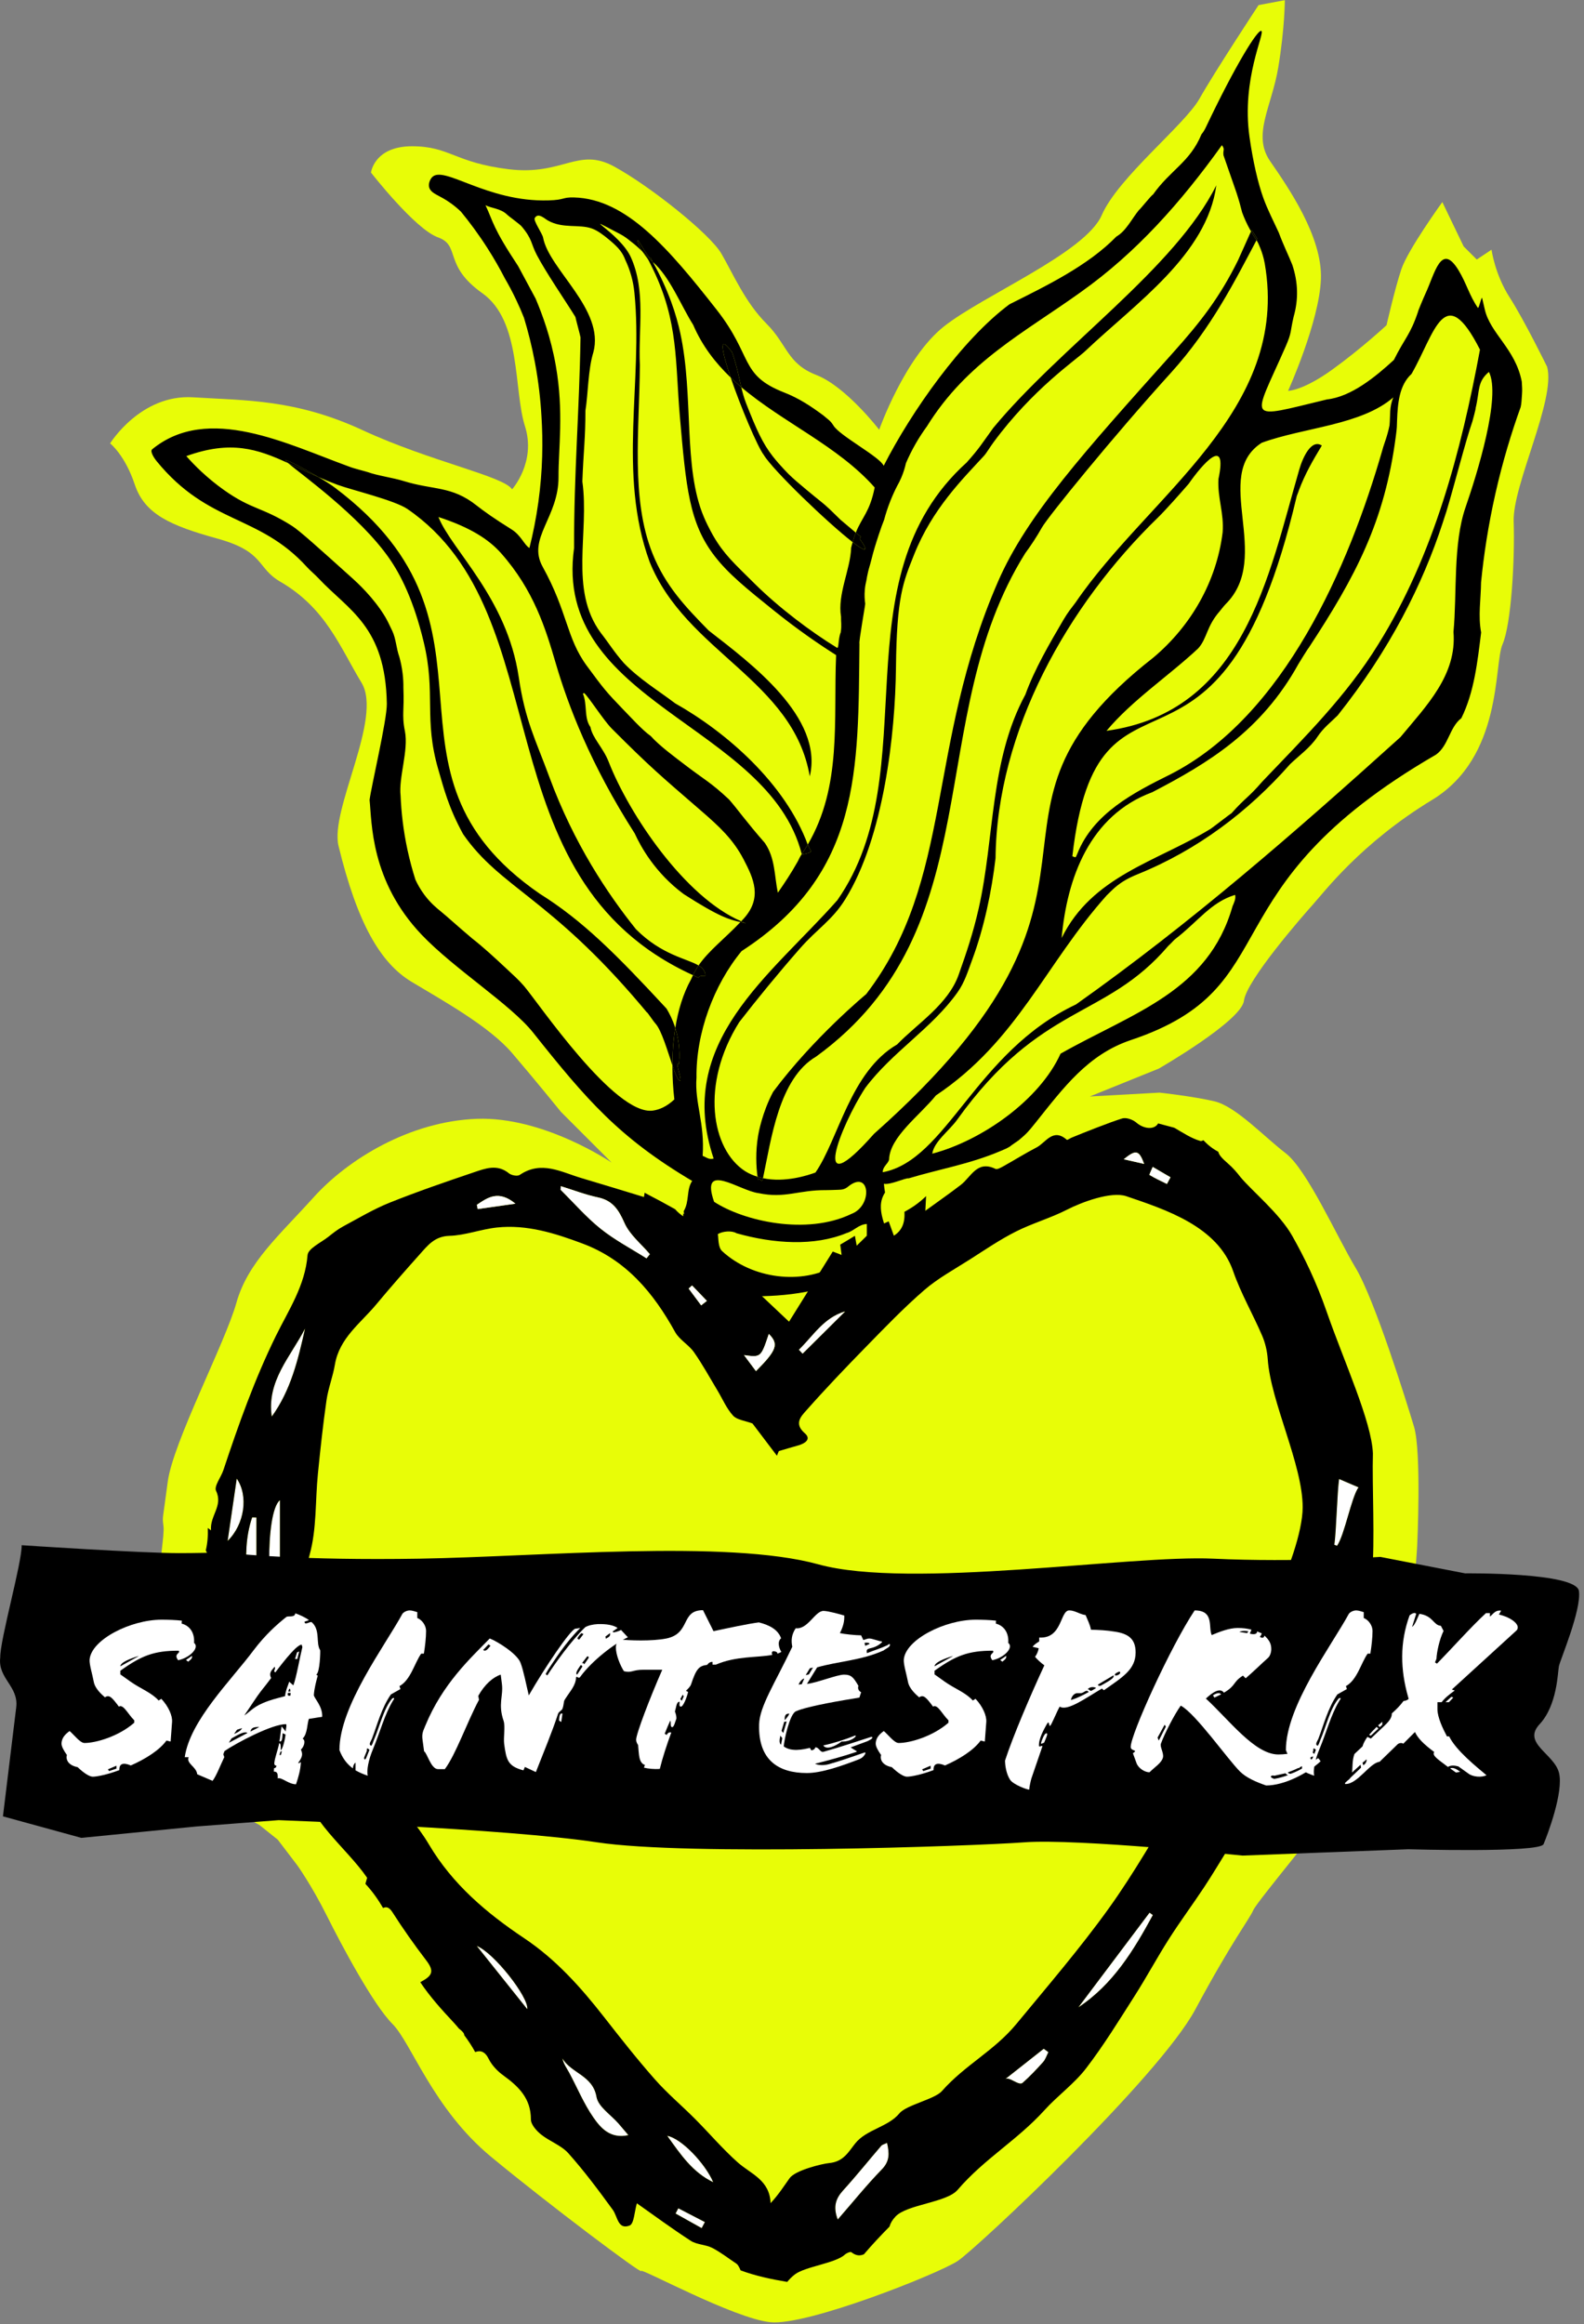
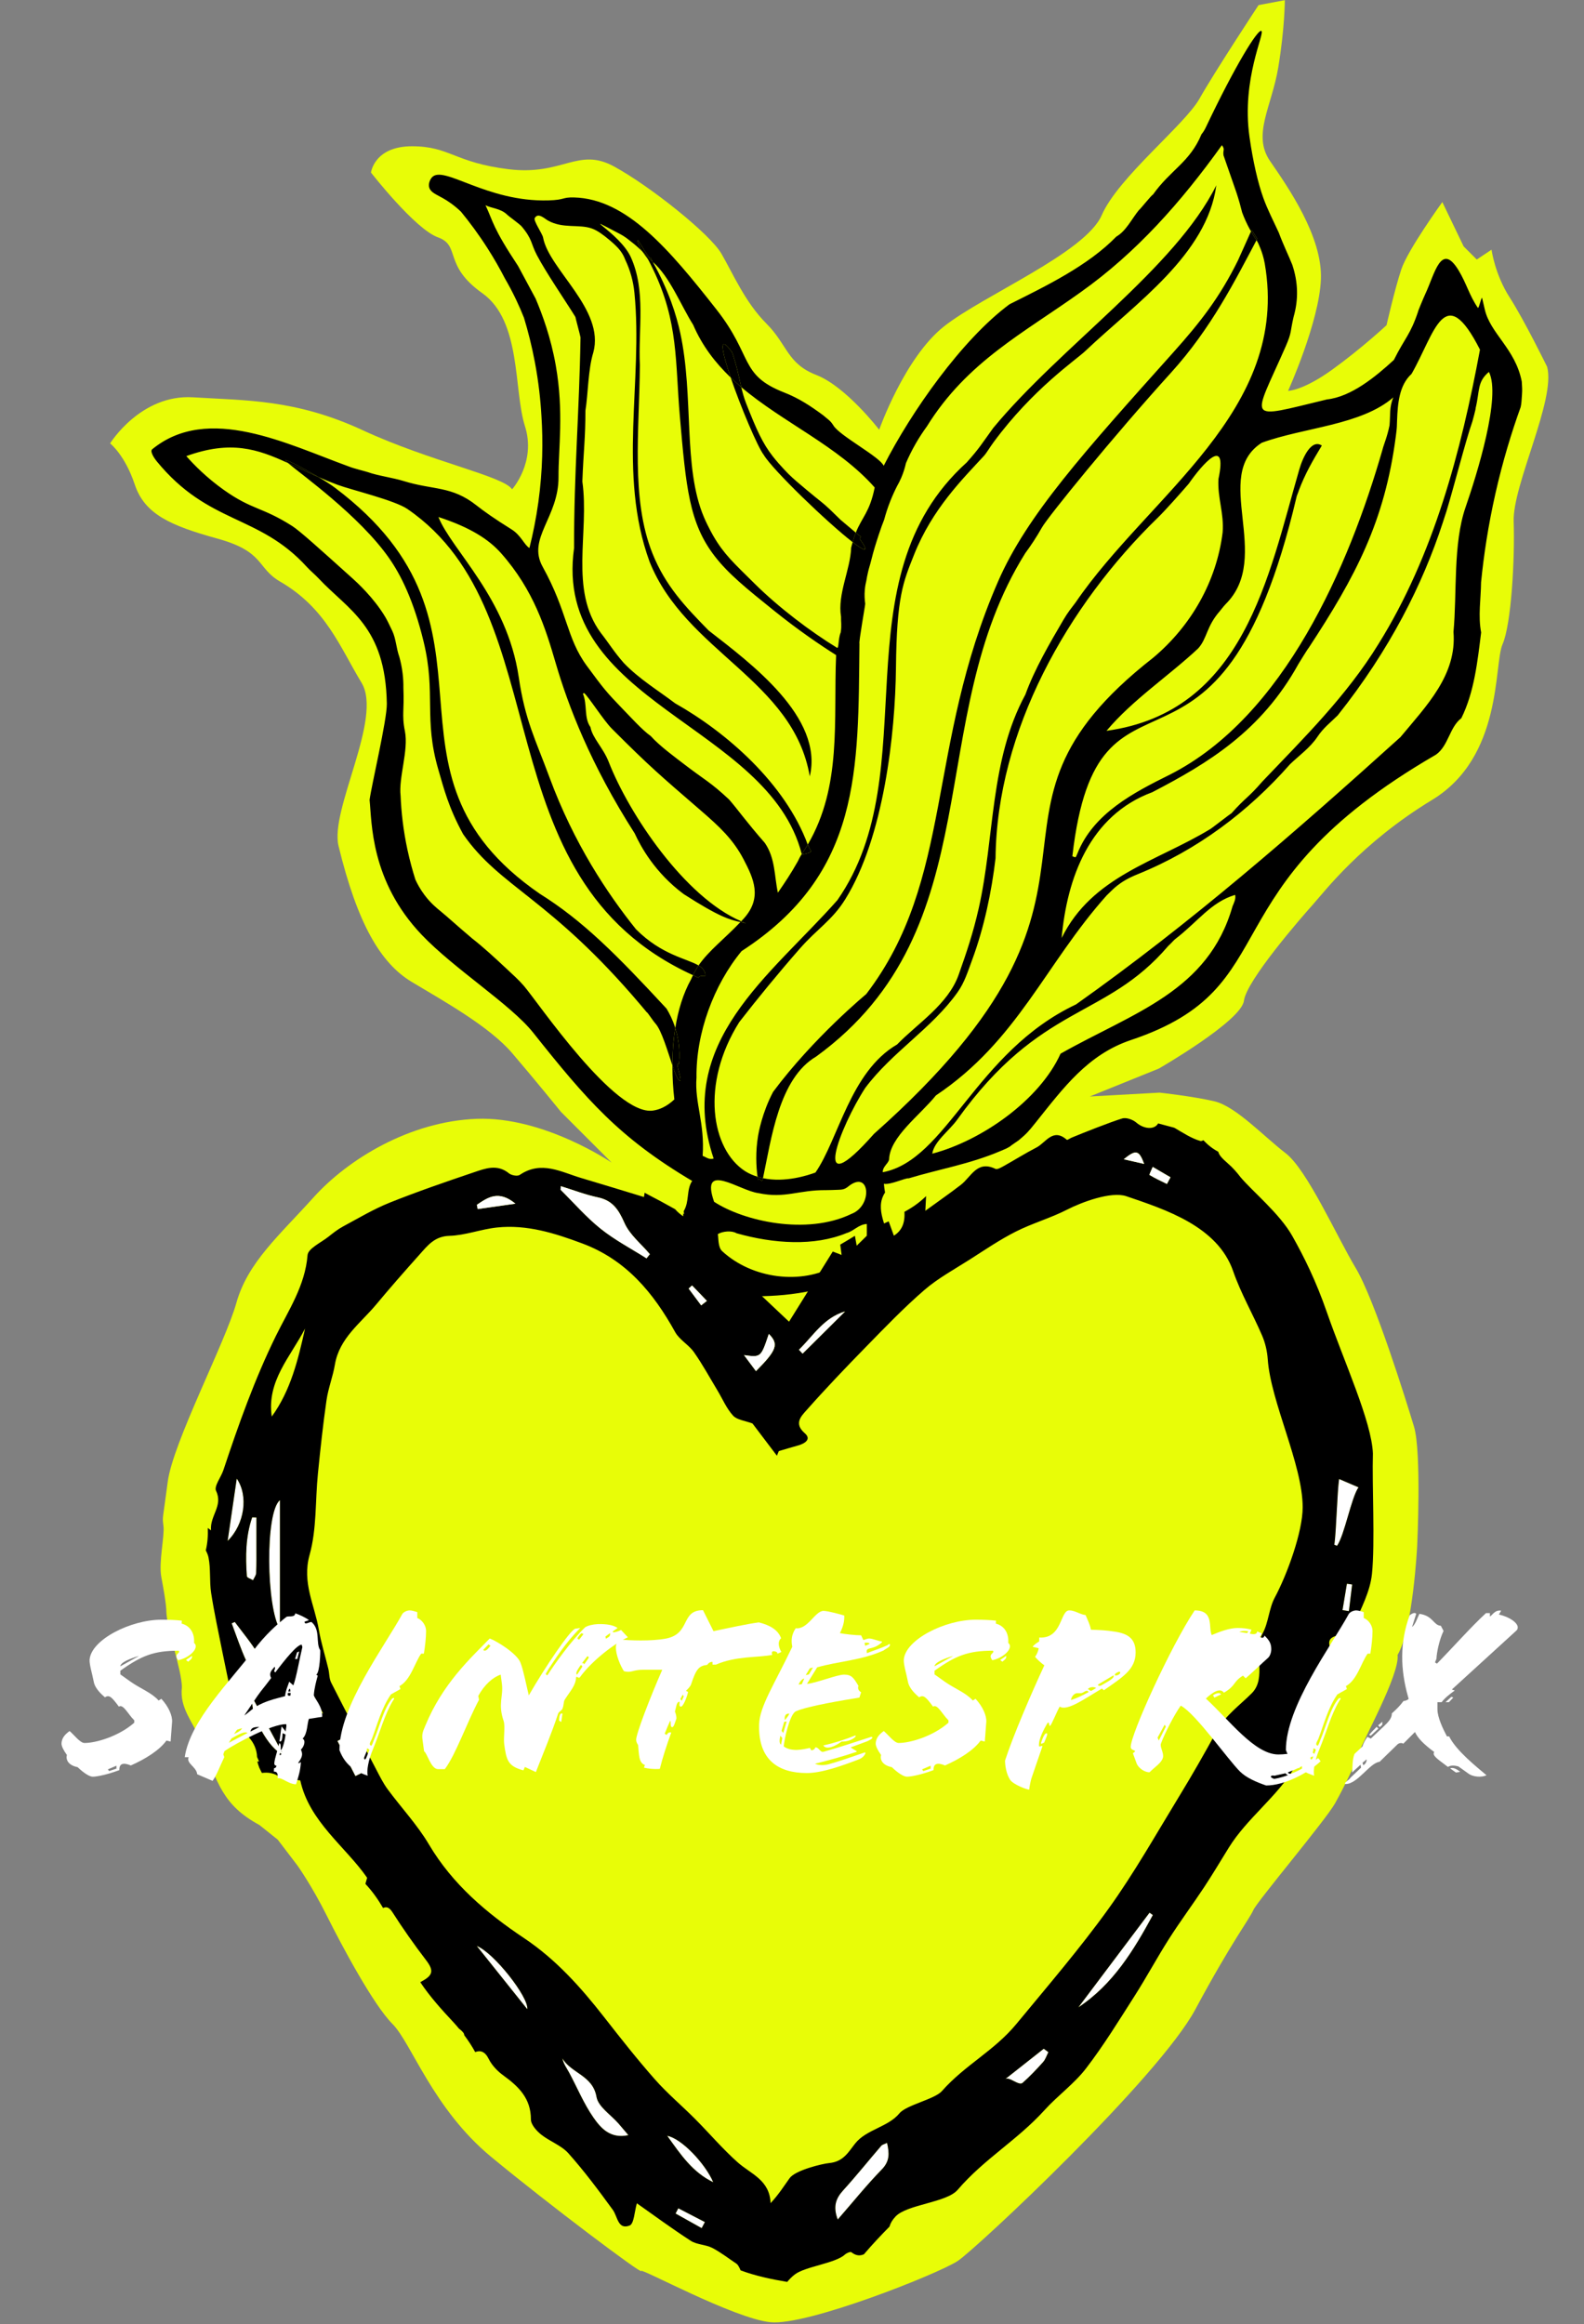
<svg xmlns="http://www.w3.org/2000/svg" width="100%" height="100%" viewBox="0 0 268 393" version="1.1" xml:space="preserve" style="fill-rule:evenodd;clip-rule:evenodd;stroke-linejoin:round;stroke-miterlimit:2;">
  <rect x="0" y="0" width="268" height="393" fill="#808080" stroke="none" />
  <g transform="matrix(1,0,0,1,-134.953,-10636.1)">
    <g transform="matrix(2.05,4.41787e-34,-4.41787e-34,2.05,-39.552,9148.42)">
      <g transform="matrix(1,0,0,1,212.813,887.324)">
        <path d="M0,-131.367C0.732,-128.65 -2.866,-121.627 -2.761,-118.596C-2.657,-115.566 -2.95,-110.146 -3.682,-108.474C-4.413,-106.802 -3.639,-99.197 -9.492,-95.644C-15.344,-92.091 -18.388,-88.06 -19.328,-87.015C-20.269,-85.97 -24.814,-80.749 -25.023,-79.077C-25.232,-77.404 -32.046,-73.481 -32.046,-73.481L-37.744,-71.178L-31.991,-71.496C-31.991,-71.496 -29.241,-71.199 -27.464,-70.781C-25.687,-70.363 -23.365,-67.863 -21.588,-66.505C-19.811,-65.146 -17.367,-59.643 -15.8,-57.031C-14.232,-54.418 -11.611,-46.022 -10.984,-43.932C-10.357,-41.841 -10.725,-34.118 -10.725,-34.118C-10.725,-34.118 -11.069,-27.236 -12.344,-25.112C-12.135,-23.544 -15.295,-17.858 -15.4,-17.335C-15.504,-16.812 -16.691,-14.314 -17.505,-12.867C-18.301,-11.453 -23.941,-4.783 -24.255,-4.052C-24.568,-3.32 -26.004,-1.515 -29.035,4.128C-32.066,9.771 -47.072,23.83 -48.639,24.875C-50.207,25.92 -61.078,30.245 -64.109,29.932C-67.139,29.618 -74.876,25.395 -74.771,25.708C-74.667,26.022 -82.343,20.266 -87.15,16.295C-91.957,12.323 -93.734,6.889 -95.302,5.321C-96.869,3.754 -99.457,-1.085 -100.711,-3.593C-101.965,-6.101 -103.14,-7.742 -103.14,-7.742L-104.759,-9.867L-106.277,-11.082C-109.31,-12.728 -109.714,-14.505 -111.101,-17.972C-111.755,-19.607 -112.884,-20.703 -112.675,-22.452C-112.692,-23.937 -113.947,-27.292 -113.964,-28.778C-113.964,-28.778 -113.935,-29.229 -114.374,-31.531C-114.607,-32.757 -114.094,-34.913 -114.198,-35.749C-114.303,-36.585 -114.265,-36.141 -113.847,-39.381C-113.429,-42.62 -109.12,-50.811 -108.179,-54.156C-107.239,-57.5 -104.633,-59.718 -101.812,-62.853C-98.99,-65.988 -93.883,-69.126 -88.344,-69.335C-82.806,-69.544 -77.205,-65.722 -77.205,-65.722L-81.388,-69.905C-81.388,-69.905 -83.544,-72.568 -85.425,-74.762C-87.306,-76.957 -91.062,-79.042 -93.709,-80.63C-96.297,-82.183 -98.196,-85.462 -99.749,-91.847C-100.478,-94.846 -96.074,-102.382 -97.85,-105.308C-99.627,-108.234 -100.78,-111.454 -104.563,-113.647C-106.526,-114.785 -105.819,-116.115 -109.746,-117.198C-113.673,-118.282 -115.757,-119.23 -116.569,-121.667C-117.382,-124.104 -118.6,-125.052 -118.6,-125.052C-118.6,-125.052 -116.083,-129.123 -111.75,-128.852C-107.417,-128.581 -103.299,-128.708 -97.748,-126.135C-92.196,-123.563 -86.103,-122.344 -85.426,-121.261C-85.426,-121.261 -83.415,-123.496 -84.363,-126.475C-85.311,-129.454 -84.634,-135.141 -87.884,-137.443C-91.134,-139.745 -89.644,-141.37 -91.54,-142.047C-93.435,-142.724 -97.071,-147.394 -97.071,-147.394C-97.071,-147.394 -96.8,-149.561 -93.685,-149.561C-90.571,-149.561 -90.165,-148.207 -85.696,-147.665C-81.228,-147.123 -79.987,-149.518 -77.008,-147.893C-74.029,-146.268 -69.103,-142.336 -68.155,-140.711C-67.208,-139.086 -66.198,-136.697 -64.438,-134.937C-62.677,-133.176 -62.742,-131.637 -60.305,-130.689C-57.868,-129.741 -55.127,-126.179 -55.127,-126.179C-55.127,-126.179 -53.032,-132.125 -49.782,-134.698C-46.532,-137.271 -38.111,-140.767 -36.757,-143.881C-35.403,-146.995 -29.909,-151.321 -28.69,-153.487C-27.472,-155.654 -23.816,-161.206 -23.816,-161.206L-21.649,-161.612C-21.649,-161.612 -21.649,-159.31 -22.191,-156.06C-22.733,-152.81 -24.357,-150.508 -22.868,-148.342C-21.379,-146.175 -18.535,-142.113 -18.67,-138.593C-18.806,-135.072 -21.379,-129.385 -21.379,-129.385C-21.379,-129.385 -20.16,-129.385 -17.723,-131.145C-15.285,-132.906 -13.254,-134.801 -13.254,-134.801C-13.254,-134.801 -12.577,-137.78 -12.035,-139.405C-11.494,-141.03 -8.65,-144.957 -8.65,-144.957L-6.89,-141.301L-5.807,-140.218L-4.588,-141.03C-4.588,-141.03 -4.317,-138.999 -3.099,-137.103C-1.88,-135.208 0,-131.367 0,-131.367" style="fill:rgb(232,253,7);fill-rule:nonzero;" />
      </g>
      <g transform="matrix(1,0,0,1,118.747,807.868)">
        <path d="M0,-40.185C-1.05,-40.904 -4.587,-41.747 -5.763,-42.178C-6.32,-42.383 -6.839,-42.598 -7.335,-42.814C-6.813,-42.505 -6.323,-42.196 -5.992,-41.948C9.422,-30.372 -3.841,-18.622 10.929,-8.441C14.495,-6.216 17.296,-3.386 21.388,1.03C21.629,1.429 21.899,1.956 22.104,2.605C22.106,2.614 22.108,2.621 22.11,2.629C22.342,1.189 22.75,-0.195 23.419,-1.394C23.464,-1.511 23.523,-1.616 23.575,-1.727C5.889,-9.79 12.751,-31.453 0,-40.185" style="fill:rgb(232,253,7);fill-rule:nonzero;" />
      </g>
      <g transform="matrix(1,0,0,1,138.509,770.548)">
-         <path d="M0,38.659C-0.11,38.527 -0.277,38.326 -0.483,38.083C-7.997,29.201 -12.105,28.376 -15.162,23.958C-16.371,21.751 -16.755,20.181 -17.205,18.642C-18.434,14.431 -17.39,12.366 -18.416,8.106C-19.249,4.646 -20.321,2.554 -21.262,1.204C-23.698,-2.295 -28.541,-5.732 -29.619,-6.656C-32.152,-7.819 -34.339,-8.55 -38.008,-7.226C-37.362,-6.495 -36.338,-5.45 -34.907,-4.433C-32.576,-2.779 -31.764,-3.044 -29.282,-1.468C-28.669,-1.078 -27.203,0.241 -24.272,2.878C-23.945,3.173 -22.546,4.445 -21.602,6.02C-21.458,6.26 -21.257,6.658 -21.008,7.193C-20.698,7.856 -20.683,8.616 -20.431,9.322C-20.32,9.714 -20.218,10.177 -20.155,10.701C-20.103,11.133 -20.087,11.528 -20.092,11.878C-20.07,12.387 -20.072,12.804 -20.077,13.094C-20.09,13.737 -20.12,14.004 -20.094,14.513C-20.08,14.776 -20.045,15.08 -19.964,15.473C-19.655,17.06 -20.495,19.281 -20.323,20.792C-20.268,22.106 -20.108,23.616 -19.753,25.262C-19.562,26.145 -19.339,26.962 -19.1,27.711C-18.933,28.076 -18.695,28.512 -18.357,28.965C-17.842,29.656 -17.332,30.063 -17.01,30.326C-16.378,30.842 -15.694,31.485 -14.399,32.576C-13.514,33.262 -12.509,34.19 -11.575,35.064C-11.073,35.534 -10.575,35.977 -10.158,36.46C-8.979,37.825 -2.653,47.209 0.504,46.761C1.035,46.686 1.635,46.436 2.271,45.842C2.165,44.94 2.11,43.989 2.11,43.027C1.708,41.841 1.217,40.157 0.727,39.6C0.438,39.272 0.033,38.611 0,38.659" style="fill:rgb(232,253,7);fill-rule:nonzero;" />
-       </g>
+         </g>
      <g transform="matrix(1,0,0,1,146.233,771.925)">
        <path d="M0,29.834C-0.868,29.642 -1.726,29.426 -4.681,27.525C-7.049,25.768 -8.215,23.629 -8.724,22.521C-12.379,16.814 -14.226,11.958 -15.242,8.484C-16.082,5.613 -17.055,2.451 -19.751,-0.59C-20.773,-1.743 -22.305,-2.726 -24.924,-3.579C-23.821,-0.825 -19.264,3.092 -18.297,9.623C-17.762,13.235 -16.938,14.698 -15.757,17.898C-13.746,23.348 -10.964,27.505 -8.614,30.432C-6.486,32.56 -4.415,32.837 -3.454,33.413C-2.608,32.181 -1.325,31.231 0,29.834" style="fill:rgb(232,253,7);fill-rule:nonzero;" />
      </g>
      <g transform="matrix(1,0,0,1,192.286,771.358)">
        <path d="M0,9.116C-3.065,14.656 -7.452,17.294 -12.058,19.688C-17.251,21.607 -19.098,26.795 -19.542,31.72C-17.03,26.612 -11.744,25.437 -7.299,22.744C-7.281,22.766 -5.551,21.412 -5.533,21.434C-4.321,20.082 -4.16,20.176 -2.976,18.809C0.473,15.193 3.983,11.73 6.602,7.474C11.167,0.164 13.428,-8.44 14.985,-16.818C12.043,-22.604 11.263,-18.178 9.336,-14.814C8.303,-13.875 8.195,-12.334 8.143,-11C8.124,-10.491 8.143,-10.441 8.04,-9.676C7.125,-2.644 4.72,1.893 0.834,7.802C0.807,7.798 0.014,9.091 0,9.116" style="fill:rgb(232,253,7);fill-rule:nonzero;" />
      </g>
      <g transform="matrix(1,0,0,1,146.488,787.987)">
        <path d="M0,8.585C-0.856,6.948 -1.995,5.891 -3.507,4.583C-6.955,1.603 -7.706,0.978 -10.864,-2.179C-11.55,-2.866 -12.837,-4.891 -13.158,-5.121C-13.19,-5.104 -13.223,-5.087 -13.255,-5.07C-12.872,-4.177 -13.183,-3.078 -12.629,-2.31C-12.473,-1.414 -11.583,-0.61 -11.131,0.549C-9.441,4.875 -4.858,11.705 -0.191,13.706C-0.125,13.636 -0.06,13.572 0.006,13.499C1.585,11.761 0.831,10.174 0,8.585" style="fill:rgb(232,253,7);fill-rule:nonzero;" />
      </g>
      <g transform="matrix(1,0,0,1,148.997,762.364)">
        <path d="M0,13.7C-2.255,11.887 -3.751,10.683 -4.889,9.208C-6.997,6.478 -7.252,3.538 -7.764,-2.342C-8.149,-6.77 -7.865,-10.089 -9.971,-14.448C-10.329,-15.187 -10.414,-15.312 -10.414,-15.312C-10.551,-15.511 -10.716,-15.706 -10.868,-15.93C-10.872,-15.934 -10.877,-15.939 -10.881,-15.943C-11.13,-16.189 -11.461,-16.489 -11.876,-16.802C-11.974,-16.876 -12.239,-17.12 -12.716,-17.37C-16.414,-19.305 -12.76,-17.494 -11.817,-15.472C-10.54,-12.674 -11.206,-9.484 -11.061,-6.548C-11.107,-1.136 -11.821,4.49 -10.023,8.985C-8.957,11.649 -7.336,13.358 -5.383,15.347C-1.92,18.04 4.118,22.501 2.961,27.377C1.601,19.425 -7.276,17.13 -10.262,9.666C-12.914,2.403 -10.789,-5.248 -11.51,-12.509C-11.609,-13.505 -11.867,-14.391 -12.264,-15.225C-12.482,-15.798 -12.754,-16.187 -13.587,-16.881C-14.067,-17.281 -14.548,-17.645 -15.018,-17.814C-16.095,-18.2 -17.404,-17.776 -18.652,-18.475C-18.931,-18.631 -19.465,-19.171 -19.741,-18.672C-19.859,-18.456 -19.107,-17.379 -19.052,-17.077C-18.568,-14.431 -13.935,-11.129 -14.906,-7.587C-15.339,-6.193 -15.336,-4.135 -15.555,-2.791C-15.553,-0.542 -15.714,0.52 -15.81,3.051C-15.215,7.288 -16.913,11.986 -14.287,15.541C-13.637,16.365 -13.226,17.068 -12.395,18.016C-11.143,19.332 -9.493,20.33 -8.15,21.352C-3.924,23.732 0.928,27.953 2.793,33.005C5.622,28.173 4.908,22.803 5.135,17.374C3.825,16.545 2.024,15.328 0,13.7" style="fill:rgb(232,253,7);fill-rule:nonzero;" />
      </g>
      <g transform="matrix(1,0,0,1,143.225,758.172)">
        <path d="M0,10.193C0.351,11.016 0.793,11.77 0.793,11.77C1.663,13.253 2.449,13.958 4.19,15.68C6.175,17.643 8.797,19.626 10.98,20.96C11.145,21.061 11.062,20.218 11.286,19.691C11.381,19.089 11.3,18.846 11.313,18.398C11,16.541 12.086,14.523 12.147,12.706C12.187,12.532 12.231,12.397 12.273,12.247C10.206,10.654 5.686,6.306 4.935,5.051C4.426,4.392 3.04,1.114 2.206,-1.331C0.939,-2.546 -0.145,-3.943 -0.891,-5.681C-1.891,-7.255 -2.828,-9.671 -4.228,-10.868C-2.896,-8.496 -2.271,-6.446 -1.963,-5.039C-0.813,0.22 -1.759,6.068 0,10.193" style="fill:rgb(232,253,7);fill-rule:nonzero;" />
      </g>
      <g transform="matrix(1,0,0,1,186.27,779.473)">
        <path d="M0,-3.93C-0.185,-3.735 -0.379,-3.469 -0.469,-3.367C-1.583,-2.1 -1.506,-1.123 -2.258,-0.286C-4.683,1.985 -7.676,3.952 -9.823,6.51C1.521,4.947 3.537,-6.237 6.088,-15.05C6.373,-16.034 7.079,-17.591 7.949,-17.023C7.19,-15.766 6.574,-14.707 6.049,-13.316C6.064,-13.309 5.853,-12.817 5.868,-12.811C-0.559,14.48 -10.519,-1.694 -12.641,16.86C-12.37,16.937 -12.395,17.065 -12.225,16.636C-10.913,13.322 -7.577,11.603 -4.584,10.119C4.848,5.335 10.199,-7.084 12.962,-16.709C13.081,-17.168 13.34,-17.722 13.537,-18.692C13.615,-19.533 13.503,-20.183 13.851,-20.995C11.179,-18.688 6.497,-18.531 2.991,-17.252C-1.205,-14.563 3.954,-7.844 0,-3.93" style="fill:rgb(232,253,7);fill-rule:nonzero;" />
      </g>
      <g transform="matrix(1,0,0,1,148.903,763.927)">
        <path d="M0,-0.587C0.62,0.205 1.344,0.915 1.344,0.915C1.734,1.297 2.093,1.597 2.813,2.199C3.929,3.134 4.096,3.204 4.717,3.797C4.978,4.044 5.598,4.653 5.598,4.652C5.583,4.637 6.357,5.297 6.853,5.709C7.378,4.397 8.003,4.02 8.412,1.985C5.389,-1.436 0.877,-3.349 -2.6,-6.296C-2.494,-5.851 -2.378,-5.414 -2.203,-4.969C-1.336,-2.756 -0.829,-1.646 0,-0.587" style="fill:rgb(232,253,7);fill-rule:nonzero;" />
      </g>
      <g transform="matrix(1,0,0,1,186.103,738.484)">
        <path d="M0,0.027C0.035,0.016 0.087,0 0,0.027" style="fill:white;fill-rule:nonzero;" />
      </g>
      <g transform="matrix(1,0,0,1,133.54,761.356)">
-         <path d="M0,19.243C1.425,21.175 1.597,21.394 3.01,22.86C3.598,23.455 4.589,24.567 5.295,25.058C6.004,25.864 7.381,26.866 8.027,27.364C9.747,28.689 10.195,28.829 11.757,30.292C12.403,31.021 13.172,32.125 14.709,33.875C15.584,35.156 15.484,36.592 15.785,37.98C16.406,37.077 16.857,36.403 17.401,35.442C17.526,35.222 17.512,35.195 17.681,34.911C17.708,34.873 17.729,34.833 17.755,34.795C15.001,24.053 -2.836,22.376 -1.036,9.549C-1.049,3.329 -0.605,-1.583 -0.503,-7.825C-0.509,-7.919 -0.919,-9.432 -0.926,-9.513C-1.805,-10.932 -3.375,-13.212 -4.117,-14.638C-4.607,-15.577 -4.462,-15.905 -5.356,-16.973C-5.532,-17.182 -6.396,-17.788 -6.573,-17.962C-7.098,-18.478 -7.945,-18.489 -8.348,-18.737C-7.692,-17.34 -7.781,-16.921 -5.655,-13.713L-4.207,-11.021C-3.657,-9.714 -2.956,-7.843 -2.545,-5.508C-1.866,-1.65 -2.334,1.349 -2.32,3.687C-2.301,7.024 -4.93,8.745 -3.632,11.088C-1.561,14.827 -1.676,16.956 0,19.243" style="fill:rgb(232,253,7);fill-rule:nonzero;" />
-       </g>
+         </g>
      <g transform="matrix(1,0,0,1,180.309,806.94)">
        <path d="M0,-26.993C3.121,-29.616 5.221,-33.277 5.723,-37.326C5.847,-38.93 5.291,-40.151 5.378,-41.726C6.152,-45.376 4.059,-42.964 2.919,-41.332C2.194,-40.496 0.991,-39.139 0.388,-38.554C-7.114,-31.277 -12.91,-20.928 -13.019,-10.449C-13.34,-7.718 -13.961,-4.725 -14.952,-2.058C-15.306,-1.104 -15.576,-0.207 -16.148,0.6C-18.266,3.592 -21.539,5.515 -23.774,8.501C-25.832,11.653 -28.439,18.383 -23.052,12.289C0.23,-8.364 -17.02,-13.708 0,-26.993" style="fill:rgb(232,253,7);fill-rule:nonzero;" />
      </g>
      <g transform="matrix(1,0,0,1,206.912,819.406)">
        <path d="M0,-60.04C0.031,-60.028 -0.256,-58.973 -0.267,-58.942C-0.831,-57.339 -1.751,-53.687 -2.418,-51.495L-2.547,-51.109C-2.602,-50.932 -2.659,-50.755 -2.717,-50.578C-4.369,-45.526 -7.064,-40.124 -11.385,-34.694C-11.964,-34.12 -12.558,-33.679 -13.066,-32.918C-13.655,-32.033 -14.566,-31.387 -15.316,-30.669C-18.752,-26.765 -22.974,-23.579 -27.9,-21.591C-29.453,-20.965 -29.93,-20.336 -30.455,-19.842C-35.509,-14.192 -37.8,-7.855 -44.544,-3.347C-45.847,-1.72 -48.359,0.082 -48.408,1.936C-48.483,2.295 -48.952,2.528 -48.931,2.989C-43.637,1.991 -41.293,-6.931 -32.977,-10.856C-23.515,-17.557 -14.991,-24.977 -6.208,-32.9C-4.056,-35.495 -1.538,-38.031 -1.828,-41.579C-1.528,-44.796 -1.875,-48.842 -0.835,-51.851C0.103,-54.565 2.127,-61.019 1.096,-63.029C0.112,-62.193 0.356,-61.524 0,-60.04" style="fill:rgb(232,253,7);fill-rule:nonzero;" />
      </g>
      <g transform="matrix(1,0,0,1,145.91,830.953)">
        <path d="M0,-3.525C-0.373,-3.758 -1.144,-3.701 -1.541,-3.453C-1.477,-3.133 -1.541,-2.377 -1.184,-2.047C1.288,0.236 5.374,0.764 8.198,-0.874C9.019,-1.45 10.593,-1.999 10.752,-3.057C10.763,-3.461 10.755,-3.865 10.755,-4.289C10.062,-4.249 9.686,-3.706 9.086,-3.541C6.426,-2.439 3.064,-2.657 0,-3.525" style="fill:rgb(232,253,7);fill-rule:nonzero;" />
      </g>
      <g transform="matrix(1,0,0,1,155.401,823.223)">
        <path d="M0,2.607C1.793,1.925 1.526,-1.151 -0.322,0.392C-0.389,0.443 -0.487,0.506 -0.616,0.553C-0.801,0.621 -0.965,0.61 -1.064,0.62C-1.225,0.636 -2.109,0.649 -2.079,0.649C-4.414,0.627 -5.456,1.361 -7.68,0.895C-9.241,0.701 -12.53,-1.795 -11.341,1.61C-8.913,3.198 -3.714,4.402 0,2.607" style="fill:rgb(232,253,7);fill-rule:nonzero;" />
      </g>
      <g transform="matrix(1,0,0,1,154.237,760.491)">
        <path d="M0,39.46C7.46,28.76 -0.091,13.073 10.673,3.353C11.719,2.181 11.912,1.822 12.861,0.509C18.443,-6.24 27.862,-12.652 31.275,-19.51C30.503,-13.782 24.608,-9.771 20.464,-5.84C19.674,-5.091 16.128,-2.709 12.889,1.687C12.544,2.155 12.309,2.578 12.095,2.811C10.356,4.702 7.839,7.167 6.327,10.964C5.42,13.24 4.894,14.424 4.833,20.291C4.777,25.734 3.824,34.286 0.643,39.396C-0.443,41.139 -1.654,41.805 -3.117,43.477C-4.918,45.535 -6.575,47.556 -8.098,49.518C-11.314,54.626 -10.408,60.022 -7.617,61.815C-7.29,62.025 -6.944,62.166 -6.592,62.277C-6.707,61.407 -6.769,60.242 -6.544,58.884C-6.513,58.694 -6.219,56.994 -5.306,55.272C-1.963,50.785 2.377,47.211 2.377,47.21C9.61,37.765 7.31,26.815 13.266,13.159C15.638,7.719 20.344,2.51 27.718,-5.721C29.95,-8.212 31.556,-10.257 33.079,-13.353C33.032,-13.257 33.925,-15.228 34.137,-15.712C34.116,-15.746 34.096,-15.776 34.076,-15.812C33.788,-16.325 33.571,-16.819 33.405,-17.27C33.344,-17.518 33.277,-17.77 33.203,-18.028C33.038,-18.61 32.857,-19.158 32.669,-19.672C32.401,-20.441 32.134,-21.21 31.866,-21.98C31.844,-21.972 31.827,-21.967 31.866,-21.98C31.8,-22.435 32.018,-22.442 31.733,-22.817C28.357,-18.107 24.679,-13.957 20.091,-10.7C15.362,-7.309 10.698,-4.96 7.387,0.38C7.087,0.789 6.775,1.258 6.47,1.788C6.137,2.365 5.87,2.915 5.656,3.416C5.578,3.768 5.459,4.177 5.27,4.616C5.161,4.87 5.044,5.099 4.927,5.301C4.738,5.67 4.548,6.081 4.37,6.532C4.15,7.087 3.983,7.61 3.856,8.086C3.746,8.362 3.584,8.787 3.412,9.318C3.134,10.176 3.008,10.561 2.791,11.427C2.676,11.886 2.613,12.036 2.54,12.342C2.466,12.657 2.42,12.917 2.392,13.088C2.337,13.311 2.288,13.571 2.262,13.863C2.223,14.31 2.251,14.701 2.296,15.011C2.31,15.07 1.747,18.199 1.821,18.305C1.707,28.723 1.987,37.258 -7.908,43.664C-10.218,46.461 -11.68,50.451 -11.629,54.094C-11.792,56.198 -10.932,57.819 -11.122,60.551C-10.832,60.66 -10.603,60.895 -10.213,60.776C-13.45,51.167 -5.54,45.724 0,39.46" style="fill:rgb(232,253,7);fill-rule:nonzero;" />
      </g>
      <g transform="matrix(1,0,0,1,182.102,817.206)">
        <path d="M0,-14.031C-0.094,-13.959 -0.308,-13.707 -0.565,-13.472C-5.771,-7.377 -11.04,-8.81 -17.984,0.864C-18.628,1.76 -19.899,2.668 -20.034,3.659C-15.972,2.592 -11.176,-0.759 -9.447,-4.59C-3.41,-8.004 2.742,-9.716 4.748,-16.753C4.845,-16.991 5.045,-17.362 4.959,-17.69C2.944,-17.08 1.899,-15.485 0,-14.031" style="fill:rgb(232,253,7);fill-rule:nonzero;" />
      </g>
      <g transform="matrix(1,0,0,1,171.117,799.576)">
        <path d="M0,-30.364C-0.456,-29.556 -0.927,-28.85 -1.376,-28.246C-9.932,-14.587 -4.032,2.658 -18.63,13.274C-21.716,15.078 -22.338,20.11 -23.022,23.31C-21.2,23.699 -19.301,23.07 -18.691,22.843C-16.783,20.089 -15.812,14.518 -11.954,12.282C-10.273,10.549 -7.739,8.976 -6.871,6.528C-6.216,4.68 -5.669,3.056 -5.216,1.052C-3.887,-4.824 -4.311,-11.157 -1.364,-16.585C-0.604,-18.686 0.65,-20.833 1.785,-22.763C2.155,-23.393 2.418,-23.696 2.781,-24.181C8.836,-33.048 20.502,-39.983 18.392,-52.129C18.225,-53.094 17.816,-53.883 17.816,-53.884C17.779,-53.952 17.745,-54.006 17.71,-54.063C15.967,-50.782 13.974,-46.796 10.671,-43.155C5.868,-37.859 0.503,-31.255 0,-30.364" style="fill:rgb(232,253,7);fill-rule:nonzero;" />
      </g>
      <g transform="matrix(-0.796,-0.606,-0.606,0.796,151.54,796.015)">
        <path d="M0.113,-0.622C-0.014,-0.54 0.16,-0.635 0.192,-0.656C0.155,-0.357 0.13,-0.052 0.113,0.256C0.103,0.264 0.092,0.271 0.082,0.278C-0.556,-0.461 -0.455,-0.337 0.113,-0.622" style="fill-rule:nonzero;" />
      </g>
      <g transform="matrix(1,0,0,1,138.997,744.927)">
        <path d="M0,2.378C-0.06,2.271 -0.101,2.174 -0.164,2.066C-0.461,2.031 -1.428,0 -1.225,0.756C-1.145,1.055 -1.013,1.294 -0.868,1.508C-0.643,1.74 -0.419,1.972 -0.194,2.204C-0.127,2.254 -0.066,2.322 0,2.378" style="fill-rule:nonzero;" />
      </g>
      <g transform="matrix(1,0,0,1,151.79,795.452)">
        <path d="M0,-0.083C-0.001,-0.081 -0.003,-0.079 -0.004,-0.077C0,-0.073 0.007,-0.06 0.037,0C0.027,-0.028 0.01,-0.055 0,-0.083" style="fill-rule:nonzero;" />
      </g>
      <g transform="matrix(1,0,0,1,206.077,793.248)">
        <path d="M0,-25.694C-1.04,-22.684 -0.693,-18.638 -0.993,-15.422C-0.703,-11.873 -3.22,-9.338 -5.373,-6.743C-14.156,1.18 -22.68,8.6 -32.142,15.301C-40.458,19.226 -42.802,28.149 -48.096,29.147C-48.117,28.685 -47.648,28.452 -47.573,28.093C-47.524,26.239 -45.012,24.437 -43.709,22.81C-36.965,18.302 -34.674,11.965 -29.62,6.315C-29.095,5.821 -28.618,5.192 -27.065,4.566C-22.139,2.578 -17.917,-0.608 -14.481,-4.512C-13.731,-5.23 -12.82,-5.876 -12.23,-6.76C-11.723,-7.522 -11.129,-7.963 -10.55,-8.537C-6.229,-13.967 -3.534,-19.368 -1.882,-24.421C-1.824,-24.598 -1.767,-24.775 -1.711,-24.952L-1.583,-25.338C-0.916,-27.53 0.004,-31.181 0.568,-32.784C0.579,-32.816 0.867,-33.87 0.835,-33.883C1.191,-35.367 0.947,-36.036 1.931,-36.872C2.962,-34.862 0.938,-28.407 0,-25.694M-19.227,7.205C-21.234,14.241 -27.385,15.953 -33.423,19.368C-35.152,23.198 -39.947,26.55 -44.01,27.616C-43.874,26.625 -42.603,25.717 -41.96,24.821C-35.015,15.147 -29.746,16.58 -24.54,10.486C-24.283,10.25 -24.069,9.998 -23.975,9.926C-22.077,8.472 -21.032,6.877 -19.016,6.267C-18.931,6.595 -19.13,6.966 -19.227,7.205M-48.82,25.98C-54.208,32.075 -51.601,25.345 -49.542,22.193C-47.307,19.206 -44.035,17.284 -41.916,14.292C-41.344,13.485 -41.075,12.588 -40.72,11.633C-39.73,8.967 -39.108,5.974 -38.788,3.243C-38.679,-7.236 -32.883,-17.586 -25.38,-24.862C-24.778,-25.447 -23.574,-26.804 -22.849,-27.64C-21.71,-29.272 -19.617,-31.684 -20.391,-28.034C-20.477,-26.46 -19.921,-25.238 -20.045,-23.634C-20.548,-19.586 -22.647,-15.924 -25.769,-13.301C-42.788,-0.016 -25.538,5.328 -48.82,25.98M-49.415,34.647C-49.574,35.705 -51.148,36.254 -51.969,36.83C-54.793,38.469 -58.879,37.94 -61.351,35.657C-61.708,35.327 -61.644,34.571 -61.708,34.252C-61.311,34.003 -60.54,33.946 -60.167,34.179C-57.103,35.047 -53.74,35.265 -51.081,34.163C-50.481,33.998 -50.105,33.455 -49.412,33.415C-49.412,33.839 -49.404,34.243 -49.415,34.647M-58.356,30.87C-56.132,31.336 -55.09,30.602 -52.754,30.623C-52.785,30.623 -51.901,30.61 -51.74,30.594C-51.641,30.584 -51.477,30.595 -51.292,30.528C-51.163,30.481 -51.065,30.418 -50.998,30.366C-49.15,28.824 -48.883,31.9 -50.676,32.581C-54.39,34.376 -59.588,33.173 -62.017,31.584C-63.206,28.179 -59.917,30.675 -58.356,30.87M-62.962,27.794C-62.772,25.061 -63.632,23.44 -63.469,21.337C-63.519,17.694 -62.058,13.703 -59.748,10.907C-49.853,4.5 -50.133,-4.034 -50.019,-14.453C-50.093,-14.558 -49.529,-17.688 -49.544,-17.747C-49.589,-18.056 -49.617,-18.447 -49.578,-18.894C-49.552,-19.187 -49.503,-19.447 -49.447,-19.669C-49.42,-19.84 -49.374,-20.101 -49.299,-20.415C-49.227,-20.722 -49.164,-20.871 -49.049,-21.33C-48.832,-22.196 -48.706,-22.582 -48.428,-23.44C-48.256,-23.97 -48.094,-24.396 -47.984,-24.672C-47.857,-25.148 -47.69,-25.671 -47.47,-26.226C-47.291,-26.677 -47.102,-27.088 -46.913,-27.457C-46.796,-27.659 -46.679,-27.887 -46.57,-28.142C-46.381,-28.581 -46.262,-28.99 -46.184,-29.342C-45.97,-29.843 -45.703,-30.392 -45.37,-30.97C-45.065,-31.499 -44.753,-31.968 -44.453,-32.378C-41.142,-37.717 -36.478,-40.067 -31.749,-43.457C-27.161,-46.715 -23.483,-50.865 -20.107,-55.574C-19.822,-55.2 -20.039,-55.192 -19.974,-54.737C-19.887,-54.764 -19.939,-54.748 -19.974,-54.737C-19.706,-53.968 -19.439,-53.199 -19.171,-52.43C-18.983,-51.916 -18.802,-51.367 -18.636,-50.785C-18.563,-50.528 -18.496,-50.275 -18.435,-50.027C-18.269,-49.576 -18.052,-49.083 -17.764,-48.569C-17.744,-48.534 -17.723,-48.504 -17.703,-48.469C-17.669,-48.547 -17.649,-48.595 -17.658,-48.58C-17.629,-48.577 -17.213,-47.862 -17.185,-47.859C-17.206,-47.819 -17.229,-47.776 -17.25,-47.736C-17.216,-47.679 -17.182,-47.625 -17.144,-47.556C-17.144,-47.556 -16.736,-46.767 -16.568,-45.802C-14.458,-33.656 -26.125,-26.721 -32.18,-17.854C-32.543,-17.369 -32.806,-17.066 -33.176,-16.436C-34.31,-14.505 -35.565,-12.359 -36.325,-10.257C-39.272,-4.83 -38.848,1.504 -40.177,7.379C-40.63,9.383 -41.176,11.007 -41.832,12.855C-42.7,15.303 -45.233,16.876 -46.914,18.609C-50.773,20.845 -51.743,26.416 -53.651,29.171C-54.262,29.397 -56.16,30.026 -57.983,29.637C-57.989,29.663 -57.994,29.693 -58,29.719C-58.081,30.093 -58.332,29.459 -58.398,29.801C-58.411,29.716 -58.42,29.611 -58.432,29.519C-58.784,29.408 -59.13,29.268 -59.457,29.058C-62.248,27.264 -63.153,21.869 -59.938,16.76C-58.415,14.799 -56.758,12.777 -54.957,10.719C-53.494,9.047 -52.282,8.381 -51.197,6.638C-48.016,1.529 -47.063,-7.023 -47.007,-12.466C-46.946,-18.334 -46.419,-19.517 -45.513,-21.794C-44.001,-25.59 -41.484,-28.056 -39.745,-29.946C-39.531,-30.179 -39.296,-30.602 -38.951,-31.07C-35.712,-35.467 -32.166,-37.848 -31.376,-38.597C-27.232,-42.529 -21.337,-46.54 -20.565,-52.267C-23.977,-45.409 -33.397,-38.998 -38.979,-32.248C-39.928,-30.936 -40.12,-30.576 -41.166,-29.405C-51.931,-19.684 -44.379,-3.997 -51.84,6.702C-57.38,12.966 -65.29,18.409 -62.053,28.018C-62.442,28.137 -62.672,27.902 -62.962,27.794M-63.912,13.225C-64.581,14.424 -64.988,15.809 -65.22,17.249C-64.721,18.848 -64.905,20.242 -64.945,20.245C-64.946,20.245 -64.963,20.249 -64.987,20.233C-65.246,20.054 -64.474,21.995 -64.944,21.518C-65.086,21.375 -65.263,20.905 -65.458,20.327C-65.458,21.289 -65.403,22.24 -65.297,23.142C-65.933,23.736 -66.533,23.986 -67.064,24.061C-70.221,24.509 -76.547,15.125 -77.726,13.76C-78.143,13.277 -78.641,12.834 -79.143,12.364C-80.077,11.49 -81.082,10.562 -81.967,9.876C-83.262,8.785 -83.946,8.142 -84.577,7.626C-84.9,7.363 -85.41,6.956 -85.925,6.265C-86.263,5.811 -86.501,5.376 -86.668,5.011C-86.906,4.262 -87.13,3.444 -87.321,2.562C-87.676,0.916 -87.836,-0.594 -87.891,-1.908L-87.891,-1.909C-88.063,-3.419 -87.223,-5.64 -87.532,-7.227C-87.613,-7.62 -87.648,-7.924 -87.662,-8.187C-87.688,-8.696 -87.658,-8.963 -87.645,-9.606C-87.64,-9.896 -87.638,-10.313 -87.66,-10.822C-87.655,-11.172 -87.671,-11.568 -87.723,-11.999C-87.786,-12.523 -87.888,-12.986 -87.999,-13.379C-88.251,-14.084 -88.266,-14.844 -88.576,-15.507C-88.825,-16.042 -89.026,-16.44 -89.17,-16.68C-90.114,-18.255 -91.512,-19.527 -91.84,-19.822C-94.771,-22.459 -96.237,-23.778 -96.85,-24.168C-99.332,-25.744 -100.144,-25.479 -102.474,-27.133C-103.906,-28.15 -104.93,-29.195 -105.576,-29.926C-101.907,-31.25 -99.72,-30.519 -97.187,-29.356C-97.341,-29.488 -97.419,-29.569 -97.401,-29.591C-97.342,-29.663 -95.903,-28.928 -94.665,-28.195C-94.169,-27.979 -93.65,-27.764 -93.093,-27.559C-91.917,-27.128 -88.38,-26.285 -87.33,-25.566C-74.58,-16.834 -81.442,4.83 -63.755,12.892C-63.623,12.609 -63.471,12.342 -63.299,12.09C-64.259,11.514 -66.33,11.237 -68.458,9.109C-70.808,6.182 -73.59,2.025 -75.602,-3.425C-76.782,-6.625 -77.606,-8.088 -78.141,-11.7C-79.108,-18.231 -83.665,-22.148 -84.768,-24.902C-82.149,-24.049 -80.618,-23.066 -79.596,-21.914C-76.9,-18.872 -75.926,-15.71 -75.086,-12.839C-74.07,-9.365 -72.224,-4.509 -68.568,1.198C-68.06,2.306 -66.893,4.444 -64.526,6.202C-61.57,8.103 -60.712,8.319 -59.844,8.511C-59.823,8.489 -59.802,8.467 -59.781,8.445C-64.447,6.444 -69.03,-0.386 -70.72,-4.713C-71.172,-5.871 -72.063,-6.676 -72.219,-7.571C-72.773,-8.339 -72.462,-9.439 -72.845,-10.331C-72.812,-10.348 -72.78,-10.365 -72.747,-10.383C-72.426,-10.153 -71.14,-8.127 -70.453,-7.44C-67.296,-4.283 -66.545,-3.659 -63.097,-0.678C-61.584,0.629 -60.445,1.686 -59.589,3.324C-58.759,4.913 -58.005,6.5 -59.583,8.238C-59.649,8.311 -59.715,8.374 -59.781,8.445C-59.65,8.501 -59.519,8.568 -59.387,8.617C-59.547,8.577 -59.696,8.544 -59.844,8.511C-61.169,9.908 -62.452,10.858 -63.299,12.09C-62.969,12.288 -62.767,12.52 -62.743,12.876C-62.727,13.105 -63.16,12.796 -63.306,13.106C-63.462,13.039 -63.602,12.962 -63.755,12.892C-63.807,13.004 -63.867,13.108 -63.912,13.225M-74.857,-28.205C-74.871,-30.544 -74.403,-33.543 -75.083,-37.4C-75.494,-39.735 -76.194,-41.606 -76.744,-42.913L-78.192,-45.605C-80.318,-48.813 -80.229,-49.233 -80.885,-50.629C-80.482,-50.381 -79.635,-50.37 -79.11,-49.854C-78.933,-49.68 -78.069,-49.074 -77.893,-48.865C-76.999,-47.797 -77.144,-47.47 -76.655,-46.53C-75.912,-45.104 -74.342,-42.824 -73.463,-41.406C-73.457,-41.324 -73.046,-39.811 -73.041,-39.717C-73.142,-33.475 -73.586,-28.564 -73.573,-22.343C-75.374,-9.516 -57.536,-7.84 -54.782,2.903C-54.609,2.646 -54.444,2.388 -54.292,2.128C-54.293,2.124 -54.292,2.125 -54.291,2.127C-54.29,2.125 -54.288,2.123 -54.287,2.121C-56.152,-2.932 -61.005,-7.153 -65.23,-9.533C-66.574,-10.555 -68.223,-11.553 -69.476,-12.869C-70.307,-13.817 -70.718,-14.519 -71.367,-15.344C-73.993,-18.899 -72.296,-23.597 -72.89,-27.834C-72.794,-30.365 -72.633,-31.427 -72.636,-33.676C-72.416,-35.02 -72.42,-37.078 -71.986,-38.471C-71.016,-42.014 -75.648,-45.315 -76.132,-47.962C-76.187,-48.264 -76.939,-49.341 -76.821,-49.557C-76.546,-50.056 -76.011,-49.516 -75.732,-49.36C-74.484,-48.661 -73.176,-49.085 -72.098,-48.699C-71.628,-48.53 -71.147,-48.166 -70.667,-47.766C-69.835,-47.072 -69.562,-46.683 -69.344,-46.11C-68.947,-45.275 -68.69,-44.39 -68.591,-43.394C-67.869,-36.133 -69.995,-28.482 -67.343,-21.218C-64.356,-13.755 -55.479,-11.46 -54.12,-3.508C-52.962,-8.384 -59,-12.845 -62.463,-15.538C-64.417,-17.527 -66.037,-19.236 -67.103,-21.9C-68.901,-26.395 -68.187,-32.021 -68.142,-37.433C-68.287,-40.369 -67.62,-43.559 -68.897,-46.356C-69.84,-48.379 -73.495,-50.19 -69.796,-48.254C-69.319,-48.005 -69.054,-47.761 -68.957,-47.687C-68.541,-47.374 -68.21,-47.073 -67.962,-46.828C-67.957,-46.824 -67.953,-46.819 -67.948,-46.814C-68.093,-47.028 -68.225,-47.267 -68.305,-47.566C-68.508,-48.322 -67.542,-46.291 -67.244,-46.256C-67.181,-46.148 -67.14,-46.051 -67.08,-45.944C-65.68,-44.747 -64.743,-42.331 -63.744,-40.757C-62.998,-39.019 -61.913,-37.622 -60.646,-36.406C-61.389,-38.585 -61.695,-40.103 -60.529,-38.487C-60.135,-37.355 -59.976,-36.465 -59.774,-35.617C-56.297,-32.67 -51.785,-30.757 -48.762,-27.337C-49.17,-25.301 -49.795,-24.925 -50.321,-23.612C-50.096,-23.426 -49.923,-23.286 -49.915,-23.29C-49.931,-23.195 -49.982,-23.201 -49.999,-23.104C-49.148,-21.925 -49.582,-22.061 -50.58,-22.829C-50.622,-22.679 -50.666,-22.543 -50.705,-22.37C-50.767,-20.553 -51.852,-18.535 -51.539,-16.678C-51.553,-16.23 -51.472,-15.987 -51.566,-15.385C-51.79,-14.858 -51.708,-14.015 -51.873,-14.116C-54.055,-15.45 -56.678,-17.433 -58.662,-19.396C-60.404,-21.118 -61.189,-21.823 -62.059,-23.306C-62.059,-23.306 -62.502,-24.06 -62.852,-24.883C-64.611,-29.008 -63.665,-34.856 -64.816,-40.115C-65.123,-41.522 -65.749,-43.572 -67.08,-45.944C-67.146,-46 -67.207,-46.067 -67.275,-46.118C-67.499,-46.35 -67.724,-46.582 -67.948,-46.814C-67.797,-46.591 -67.631,-46.396 -67.494,-46.197C-67.494,-46.196 -67.409,-46.072 -67.052,-45.333C-64.945,-40.974 -65.229,-37.655 -64.844,-33.227C-64.333,-27.347 -64.077,-24.407 -61.969,-21.676C-60.831,-20.202 -59.335,-18.998 -57.08,-17.185C-55.056,-15.557 -53.255,-14.34 -51.946,-13.511C-52.172,-8.081 -51.458,-2.712 -54.287,2.121C-54.276,2.149 -54.26,2.175 -54.25,2.204C-53.971,2.775 -53.816,2.736 -54.771,2.939C-54.775,2.926 -54.779,2.915 -54.782,2.903C-54.808,2.941 -54.829,2.981 -54.856,3.019C-55.025,3.302 -55.011,3.33 -55.136,3.55C-55.68,4.511 -56.131,5.185 -56.752,6.088C-57.054,4.7 -56.953,3.264 -57.828,1.983C-59.365,0.233 -60.135,-0.871 -60.781,-1.6C-62.342,-3.063 -62.79,-3.203 -64.51,-4.528C-65.156,-5.026 -66.533,-6.028 -67.243,-6.834C-67.949,-7.325 -68.939,-8.437 -69.527,-9.033C-70.94,-10.498 -71.113,-10.718 -72.537,-12.649C-74.214,-14.937 -74.098,-17.065 -76.169,-20.804C-77.467,-23.147 -74.838,-24.868 -74.857,-28.205M-5.957,-34.77C-6.304,-33.958 -6.192,-33.308 -6.27,-32.467C-6.467,-31.498 -6.727,-30.943 -6.845,-30.484C-9.609,-20.859 -14.959,-8.44 -24.391,-3.656C-27.384,-2.172 -30.721,-0.453 -32.033,2.861C-32.202,3.29 -32.177,3.162 -32.448,3.085C-30.326,-15.469 -20.366,0.705 -13.939,-26.586C-13.954,-26.592 -13.743,-27.084 -13.758,-27.091C-13.233,-28.482 -12.617,-29.541 -11.858,-30.798C-12.728,-31.366 -13.434,-29.809 -13.719,-28.825C-16.27,-20.012 -18.286,-8.828 -29.63,-7.265C-27.483,-9.823 -24.49,-11.79 -22.065,-14.061C-21.313,-14.898 -21.39,-15.875 -20.276,-17.142C-20.186,-17.245 -19.992,-17.51 -19.807,-17.705C-15.853,-21.619 -21.013,-28.338 -16.817,-31.027C-13.31,-32.306 -8.628,-32.463 -5.957,-34.77M-5.751,-31.567C-5.648,-32.332 -5.668,-32.382 -5.648,-32.891C-5.597,-34.225 -5.488,-35.766 -4.456,-36.705C-2.528,-40.068 -1.748,-44.495 1.194,-38.709C-0.364,-30.331 -2.624,-21.727 -7.19,-14.417C-9.808,-10.161 -13.318,-6.698 -16.768,-3.082C-17.952,-1.714 -18.113,-1.809 -19.324,-0.456C-19.342,-0.478 -21.073,0.876 -21.091,0.854C-25.536,3.546 -30.822,4.721 -33.333,9.829C-32.889,4.904 -31.043,-0.284 -25.849,-2.203C-21.243,-4.597 -16.856,-7.235 -13.791,-12.775C-13.778,-12.799 -12.985,-14.092 -12.957,-14.089C-9.071,-19.997 -6.666,-24.535 -5.751,-31.567M1.584,-42.053C1.571,-42.064 1.378,-42.981 1.365,-42.991C1.267,-42.936 1.142,-42.21 1.028,-42.145C0.311,-43.183 0.081,-44.176 -0.576,-45.257C-2.018,-47.629 -2.543,-44.949 -3.309,-43.322C-3.461,-42.999 -3.984,-41.735 -3.905,-41.876C-4.562,-39.907 -4.987,-39.714 -5.911,-37.861C-7.429,-36.464 -9.442,-34.819 -11.433,-34.602C-18.282,-32.953 -17.586,-32.71 -14.842,-38.976C-14.323,-40.163 -14.486,-40.139 -14.189,-41.412C-13.776,-42.849 -13.813,-44.26 -14.296,-45.706C-14.578,-46.421 -15.026,-47.321 -15.412,-48.363C-15.837,-49.289 -16.339,-50.255 -16.687,-51.221C-17.124,-52.436 -17.538,-54.204 -17.83,-56.261C-18.508,-61.048 -16.509,-64.879 -16.855,-65.003C-17.166,-65.114 -18.991,-62.186 -21.437,-57.036C-21.527,-56.847 -21.646,-56.643 -21.79,-56.476C-22.742,-54.167 -24.356,-53.536 -25.8,-51.491C-25.88,-51.511 -26.893,-50.226 -26.958,-50.217C-27.549,-49.493 -28.012,-48.496 -28.82,-48.032C-31.174,-45.616 -34.619,-43.964 -37.639,-42.449C-41.557,-39.544 -45.748,-33.588 -48.02,-29.126C-48.324,-29.863 -51.634,-31.588 -52.162,-32.442C-52.428,-32.873 -52.604,-32.936 -53.014,-33.294C-54.048,-34.057 -55.005,-34.693 -56.233,-35.174C-59.937,-36.624 -58.774,-38.14 -61.818,-42.017C-65.73,-46.998 -69.239,-51.151 -73.576,-51.263C-74.579,-51.289 -74.29,-51.06 -75.685,-51.02C-80.82,-50.871 -84.358,-53.98 -85.306,-52.916C-85.464,-52.738 -85.623,-52.374 -85.523,-52.067C-85.394,-51.671 -84.965,-51.524 -84.375,-51.189C-83.999,-50.976 -83.477,-50.633 -82.908,-50.089C-82.197,-49.224 -81.452,-48.223 -80.721,-47.08C-80.166,-46.212 -79.69,-45.373 -79.283,-44.584C-78.971,-44.048 -78.656,-43.459 -78.351,-42.817C-78.108,-42.305 -77.895,-41.811 -77.708,-41.339C-77.375,-40.245 -77.062,-39.02 -76.808,-37.675C-76.499,-36.034 -76.337,-34.52 -76.262,-33.177C-76.135,-31.174 -76.153,-28.79 -76.519,-26.139C-76.709,-24.764 -76.968,-23.496 -77.258,-22.347C-77.679,-22.586 -77.944,-23.39 -78.736,-23.883C-80.124,-24.747 -81.019,-25.381 -81.63,-25.864C-83.687,-27.487 -85.169,-27.104 -87.64,-27.87C-88.527,-28.146 -89.777,-28.309 -90.586,-28.602C-90.764,-28.666 -91.757,-28.903 -92.141,-29.062C-97.203,-30.894 -103.782,-34.275 -108.398,-30.484C-108.607,-30.284 -108.149,-29.66 -108.027,-29.511C-103.721,-24.249 -99.623,-25.171 -95.63,-20.788C-95.348,-20.479 -94.939,-20.14 -94.658,-19.839C-92.193,-17.207 -89.13,-15.893 -89.026,-9.498C-89.005,-8.186 -90.307,-2.708 -90.45,-1.564C-90.257,0.255 -90.392,5.104 -86.152,9.556C-83.45,12.392 -78.8,15.308 -76.952,17.629C-72.535,23.176 -69.867,26.283 -63.826,29.864C-64.325,30.609 -64.031,31.531 -64.524,32.359C-64.5,33.025 -63.751,33.976 -64.222,34.574C-64.419,35.598 -63.768,36.297 -63.657,37.272C-63.409,37.564 -63.213,37.826 -62.841,38.082C-61.956,37.575 -61.019,38.569 -60.387,39.155C-60.007,39.264 -59.627,39.353 -59.245,39.415C-59.247,39.403 -59.248,39.393 -59.25,39.379C-55.975,39.42 -52.741,39.019 -49.82,37.351C-49.842,37.387 -49.869,37.435 -49.894,37.476C-48.704,37.085 -47.96,36.279 -47.493,35.165C-47.67,33.723 -48.818,32.202 -47.908,30.82C-47.953,30.582 -47.979,30.341 -48.003,30.1C-47.434,30.2 -46.242,29.604 -45.956,29.65C-43.493,28.903 -40.883,28.471 -38.352,27.385C-37.926,27.202 -37.944,27.225 -37.584,27.016C-37.597,26.997 -36.903,26.533 -36.886,26.519C-36.219,25.96 -36.094,25.821 -35.474,25.045C-33.177,22.174 -31.167,19.432 -27.613,18.242C-14.437,13.832 -21.629,5.813 -2.438,-5.299C-1.403,-6.03 -1.326,-7.565 -0.345,-8.307C0.721,-10.459 0.987,-12.952 1.289,-15.379C1.027,-16.752 1.269,-18.139 1.284,-19.518C1.501,-21.712 1.867,-24.178 2.47,-26.845C3.073,-29.512 3.803,-31.896 4.551,-33.969C4.622,-34.264 4.627,-34.571 4.661,-35.012C4.695,-35.461 4.661,-35.643 4.643,-36.072C4.117,-38.793 2.027,-40.039 1.584,-42.053" style="fill-rule:nonzero;" />
      </g>
      <g transform="matrix(1,0,0,1,151.827,795.517)">
        <path d="M0,-0.065C-0.029,-0.125 -0.037,-0.138 -0.041,-0.142C-0.041,-0.141 -0.041,-0.141 -0.042,-0.14C-0.03,-0.104 0.051,0.077 0,-0.065" style="fill-rule:nonzero;" />
      </g>
      <g transform="matrix(1,0,0,1,146.296,801.865)">
        <path d="M0,-0.172C-0.021,-0.149 -0.042,-0.128 -0.063,-0.106C0.085,-0.073 0.234,-0.04 0.394,0C0.262,-0.048 0.131,-0.116 0,-0.172" style="fill-rule:nonzero;" />
      </g>
      <g transform="matrix(1,0,0,1,151.785,795.372)">
        <path d="M0,0.005C0,0.004 0.001,0.004 0.001,0.003C0,0.002 -0.002,0 0,0.005" style="fill-rule:nonzero;" />
      </g>
      <g transform="matrix(1,0,0,1,186.103,738.523)">
        <path d="M0,-0.012C-0.039,0 -0.023,-0.005 0,-0.012" style="fill-rule:nonzero;" />
      </g>
      <g transform="matrix(-0.016,-1,-1,0.016,143.106,805.344)">
        <path d="M-0.784,-0.216C-0.428,-0.197 -0.192,0.001 0.011,0.328C-0.238,0.505 -0.504,0.66 -0.784,0.797C-0.856,0.645 -0.935,0.506 -1.005,0.351C-0.697,0.2 -1.013,-0.228 -0.784,-0.216" style="fill-rule:nonzero;" />
      </g>
      <g transform="matrix(1,0,0,1,181.956,812.896)">
        <path d="M0,-58.126C-7.375,-49.895 -12.08,-44.686 -14.453,-39.245C-20.408,-25.59 -18.108,-14.64 -25.342,-5.194C-25.342,-5.194 -29.681,-1.62 -33.024,2.867C-33.937,4.589 -34.231,6.289 -34.263,6.479C-34.488,7.837 -34.425,9.002 -34.311,9.872C-34.162,9.919 -34.012,9.957 -33.862,9.99C-33.177,6.79 -32.555,1.758 -29.469,-0.046C-14.871,-10.662 -20.771,-27.907 -12.215,-41.566C-11.767,-42.17 -11.296,-42.876 -10.839,-43.684C-10.336,-44.575 -4.971,-51.179 -0.168,-56.475C3.135,-60.116 5.128,-64.102 6.871,-67.383C6.801,-67.498 6.737,-67.598 6.694,-67.66C6.601,-67.803 6.509,-67.958 6.418,-68.116C6.207,-67.633 5.314,-65.661 5.361,-65.757C3.837,-62.662 2.232,-60.617 0,-58.126" style="fill-rule:nonzero;" />
      </g>
      <g transform="matrix(0.368,0.93,0.93,-0.368,147.777,822.857)">
        <path d="M0.144,-0.161C-0.15,0.026 0.532,0.026 0.214,0.239C0.192,0.254 0.166,0.27 0.144,0.285C0.058,0.156 -0.033,0.031 -0.131,-0.089C-0.041,-0.112 0.06,-0.142 0.144,-0.161" style="fill-rule:nonzero;" />
      </g>
      <g transform="matrix(1,0,0,1,188.827,744.654)">
        <path d="M0,0.859C0.021,0.819 0.044,0.776 0.065,0.736C0.037,0.733 -0.379,0.018 -0.407,0.015C-0.399,0 -0.419,0.048 -0.453,0.126C-0.362,0.284 -0.27,0.439 -0.177,0.582C-0.134,0.644 -0.07,0.744 0,0.859" style="fill-rule:nonzero;" />
      </g>
      <g transform="matrix(1,0,0,1,155.497,756.842)">
        <path d="M0,13.577C0.083,13.282 0.169,13.019 0.259,12.794C-0.237,12.382 -1.011,11.722 -0.996,11.737C-0.996,11.738 -1.617,11.129 -1.877,10.881C-2.498,10.289 -2.665,10.219 -3.781,9.284C-4.501,8.682 -4.86,8.381 -5.25,7.999C-5.25,7.999 -5.974,7.29 -6.594,6.498C-7.423,5.439 -7.93,4.328 -8.798,2.115C-8.972,1.671 -9.088,1.234 -9.194,0.789C-9.494,0.535 -9.784,0.271 -10.067,0C-9.233,2.444 -7.846,5.722 -7.338,6.381C-6.587,7.636 -2.067,11.984 0,13.577" style="fill-rule:nonzero;" />
      </g>
      <g transform="matrix(1,0,0,1,145.548,756.015)">
        <path d="M0,-1.254C-1.166,-2.87 -0.86,-1.352 -0.117,0.827C0.165,1.098 0.456,1.362 0.755,1.616C0.553,0.768 0.394,-0.122 0,-1.254" style="fill-rule:nonzero;" />
      </g>
      <g transform="matrix(0.845,-0.535,-0.535,-0.845,155.919,770.268)">
        <path d="M0.201,0.02C0.267,0.092 0.307,0.061 0.371,0.131C0.362,0.132 0.291,0.344 0.201,0.622C0.004,0.48 -0.209,0.304 -0.437,0.099C-0.006,-1.085 0.288,-1.432 0.201,0.02" style="fill-rule:nonzero;" />
      </g>
      <g transform="matrix(1,0,0,1,140.134,768.57)">
        <path d="M0,40.327C-4.091,35.911 -6.892,33.082 -10.458,30.856C-25.228,20.676 -11.966,8.925 -27.38,-2.65C-27.71,-2.899 -28.2,-3.208 -28.722,-3.517C-29.632,-3.914 -30.456,-4.316 -31.244,-4.678C-30.166,-3.754 -25.323,-0.317 -22.887,3.182C-21.946,4.533 -20.874,6.624 -20.041,10.085C-19.015,14.344 -20.06,16.409 -18.83,20.62C-18.38,22.159 -17.996,23.729 -16.787,25.936C-13.73,30.354 -9.622,31.179 -2.108,40.061C-1.902,40.304 -1.735,40.505 -1.625,40.637C-1.592,40.589 -1.187,41.25 -0.898,41.578C-0.408,42.135 0.083,43.82 0.485,45.005C0.484,43.977 0.56,42.94 0.723,41.927C0.72,41.919 0.719,41.911 0.716,41.903C0.511,41.253 0.242,40.726 0,40.327" style="fill-rule:nonzero;" />
      </g>
      <g transform="matrix(1,0,0,1,141.133,810.973)">
        <path d="M0,3.794C0.47,4.27 -0.302,2.329 -0.043,2.509C-0.019,2.525 -0.001,2.52 -0.001,2.52C0.039,2.517 0.223,1.124 -0.276,-0.476C-0.439,0.537 -0.514,1.575 -0.514,2.603C-0.318,3.181 -0.142,3.65 0,3.794" style="fill-rule:nonzero;" />
      </g>
      <g transform="matrix(1,0,0,1,108.677,764.981)">
        <path d="M0,-1.324C-0.018,-1.302 0.059,-1.221 0.214,-1.089C1.002,-0.727 1.825,-0.325 2.736,0.072C1.497,-0.662 0.059,-1.396 0,-1.324" style="fill-rule:nonzero;" />
      </g>
      <g transform="matrix(1,0,0,1,106.435,860.747)">
        <path d="M0,1.405C-0.565,0.471 -1.277,-0.374 -1.932,-1.254C-2.017,-1.216 -2.102,-1.178 -2.187,-1.141C-1.795,-0.102 -1.447,0.957 -0.984,1.963C-0.842,2.271 -0.38,2.431 -0.065,2.659C-0.032,2.234 0.179,1.701 0,1.405" style="fill:white;fill-rule:nonzero;" />
      </g>
      <g transform="matrix(1,0,0,1,111.799,865.409)">
-         <path d="M0,1.649C-0.321,1.045 -0.577,0.563 -0.876,0C-1.344,0.92 -1.344,0.92 0,1.649" style="fill:white;fill-rule:nonzero;" />
-       </g>
+         </g>
      <g transform="matrix(1,0,0,1,106.007,850.863)">
        <path d="M0,5.186C0.09,4.99 0.248,4.797 0.257,4.597C0.291,3.857 0.278,3.116 0.28,2.375C0.281,1.587 0.28,0.798 0.28,0.01C0.164,0.007 0.048,0.004 -0.068,0C-0.609,1.571 -0.625,3.21 -0.508,4.858C-0.499,4.979 -0.177,5.077 0,5.186" style="fill:white;fill-rule:nonzero;" />
      </g>
      <g transform="matrix(1,0,0,1,108.494,865.735)">
        <path d="M0,4.687C-0.901,3.019 -1.716,1.509 -2.531,0C-2.804,1.36 -1.136,4.33 0,4.687" style="fill:white;fill-rule:nonzero;" />
      </g>
      <g transform="matrix(1,0,0,1,107.554,835.29)">
-         <path d="M0,7.259C1.573,5.09 2.176,2.551 2.747,0C1.559,2.316 -0.434,4.325 0,7.259" style="fill:white;fill-rule:nonzero;" />
-       </g>
+         </g>
      <g transform="matrix(1,0,0,1,108.227,849.446)">
        <path d="M0,10.644L0,0C-1.241,1.01 -1.118,8.892 0,10.644" style="fill:white;fill-rule:nonzero;" />
      </g>
      <g transform="matrix(1,0,0,1,104.664,852.807)">
        <path d="M0,-5.14C-0.27,-3.297 -0.511,-1.648 -0.753,0C0.651,-1.379 0.976,-3.721 0,-5.14" style="fill:white;fill-rule:nonzero;" />
      </g>
      <g transform="matrix(1,0,0,1,189.293,895.503)">
        <path d="M0,-59.625C-0.767,-61.413 -1.76,-63.116 -2.393,-64.947C-3.673,-68.648 -7.975,-70.028 -11.211,-71.13C-12.462,-71.557 -14.92,-70.626 -16.079,-70.032C-17.451,-69.329 -18.964,-68.903 -20.341,-68.208C-21.655,-67.543 -22.883,-66.703 -24.128,-65.909C-25.401,-65.098 -26.751,-64.367 -27.884,-63.389C-29.577,-61.924 -31.136,-60.299 -32.705,-58.696C-34.381,-56.984 -36.037,-55.249 -37.625,-53.456C-38.047,-52.979 -38.666,-52.373 -37.747,-51.577C-37.169,-51.077 -37.758,-50.719 -38.313,-50.566C-38.84,-50.421 -39.364,-50.26 -39.89,-50.106C-39.943,-49.979 -39.996,-49.852 -40.049,-49.724C-40.756,-50.656 -41.462,-51.588 -42.063,-52.381C-42.687,-52.617 -43.342,-52.675 -43.669,-53.033C-44.209,-53.623 -44.534,-54.409 -44.956,-55.109C-45.594,-56.167 -46.188,-57.258 -46.897,-58.267C-47.328,-58.881 -48.092,-59.283 -48.447,-59.923C-50.244,-63.171 -52.499,-65.884 -56.108,-67.232C-58.39,-68.085 -60.694,-68.811 -63.159,-68.548C-64.476,-68.408 -65.767,-67.9 -67.078,-67.861C-68.3,-67.825 -68.871,-67.067 -69.529,-66.332C-70.749,-64.969 -71.957,-63.594 -73.128,-62.189C-74.412,-60.648 -76.16,-59.43 -76.529,-57.239C-76.696,-56.247 -77.079,-55.289 -77.222,-54.295C-77.512,-52.285 -77.728,-50.263 -77.932,-48.241C-78.157,-46.003 -78.02,-43.672 -78.618,-41.543C-79.26,-39.256 -78.202,-37.411 -77.856,-35.38C-77.669,-34.288 -77.329,-33.222 -77.07,-32.141C-76.979,-31.764 -77.005,-31.338 -76.836,-31.006C-75.617,-28.604 -74.365,-26.218 -73.113,-23.832C-72.824,-23.281 -72.545,-22.713 -72.178,-22.214C-71.053,-20.687 -69.73,-19.284 -68.771,-17.663C-66.82,-14.368 -64.007,-11.996 -60.91,-9.927C-58.273,-8.164 -56.225,-5.865 -54.301,-3.403C-52.943,-1.666 -51.576,0.07 -50.118,1.722C-49.093,2.883 -47.894,3.888 -46.799,4.989C-45.615,6.176 -44.526,7.466 -43.275,8.575C-42.202,9.527 -40.643,10.014 -40.57,11.932C-39.906,11.226 -39.475,10.531 -38.998,9.869C-38.526,9.213 -36.296,8.677 -35.745,8.627C-34.548,8.516 -34.146,7.707 -33.583,7.003C-32.652,5.841 -30.88,5.664 -29.931,4.517C-29.369,3.838 -27.024,3.357 -26.437,2.694C-24.508,0.511 -22.128,-0.615 -20.273,-2.862C-17.692,-5.99 -15.039,-9.073 -12.675,-12.361C-10.552,-15.313 -8.756,-18.502 -6.857,-21.612C-5.768,-23.394 -4.732,-25.21 -3.73,-27.043C-3.05,-28.288 -1.802,-29.178 -0.854,-30.132C0.421,-31.414 -0.777,-33.58 0.035,-35.057C0.531,-35.96 0.556,-37.12 1.045,-38.029C2.056,-39.911 3.349,-43.442 3.345,-45.48C3.339,-49.016 0.704,-54.155 0.461,-57.689C0.416,-58.344 0.259,-59.023 0,-59.625" style="fill:rgb(232,253,7);fill-rule:nonzero;" />
      </g>
      <g transform="matrix(1,0,0,1,174.125,883.472)">
        <path d="M0,7.81C2.874,5.907 4.571,3.098 6.149,0.197C6.057,0.131 5.966,0.066 5.875,0L0,7.81Z" style="fill:white;fill-rule:nonzero;" />
      </g>
      <g transform="matrix(0.936,0.351,0.351,-0.936,195.583,858.311)">
        <path d="M0.394,-0.072C0.568,-0.036 0.741,0 0.916,0.037C0.742,0.753 0.569,1.469 0.394,2.185C0.252,2.156 0.111,2.126 -0.032,2.096C0.11,1.373 0.252,0.651 0.394,-0.072" style="fill:white;fill-rule:nonzero;" />
      </g>
      <g transform="matrix(0.922,0.388,0.388,-0.922,194.293,852.53)">
        <path d="M1.114,-0.178C1.193,-0.175 1.273,-0.171 1.352,-0.169C1.581,0.905 0.893,3.927 1.114,4.964C0.446,4.968 -0.1,4.972 -0.628,4.975C-0.352,3.901 0.84,0.889 1.114,-0.178" style="fill:white;fill-rule:nonzero;" />
      </g>
      <g transform="matrix(-0.805,0.593,0.593,0.805,115.538,871.14)">
        <path d="M0.979,-2.997C1.154,-1.926 1.329,-0.853 1.504,0.218C1.329,0.249 1.154,0.281 0.979,0.313C0.819,-0.766 0.66,-1.845 0.501,-2.923C0.66,-2.947 0.819,-2.972 0.979,-2.997" style="fill:white;fill-rule:nonzero;" />
      </g>
      <g transform="matrix(1,0,0,1,168.087,895.277)">
        <path d="M0,1.927C0.337,1.688 1.123,2.507 1.432,2.236C2.035,1.707 2.589,1.118 3.126,0.52C3.327,0.298 3.42,-0.022 3.562,-0.297C3.435,-0.391 3.308,-0.486 3.182,-0.58L0,1.927Z" style="fill:white;fill-rule:nonzero;" />
      </g>
      <g transform="matrix(1,0,0,1,134.357,898.974)">
        <path d="M0,-0.305C-0.307,-2.083 -2.092,-2.247 -2.817,-3.483C-2.723,-3.021 -2.462,-2.682 -2.261,-2.31C-1.596,-1.077 -1.059,0.242 -0.266,1.384C0.342,2.259 1.131,3.178 2.633,2.852C2.311,2.474 2.069,2.186 1.823,1.902C1.188,1.17 0.141,0.511 0,-0.305" style="fill:white;fill-rule:nonzero;" />
      </g>
      <g transform="matrix(1,0,0,1,124.476,891.435)">
        <path d="M0,-5.216C1.353,-3.522 2.707,-1.827 4.165,0C4.296,-0.982 1.418,-4.654 0,-5.216" style="fill:white;fill-rule:nonzero;" />
      </g>
      <g transform="matrix(1,0,0,1,140.193,905.708)">
        <path d="M0,-3.828C1.141,-2.237 2.09,-0.825 3.796,0C3.149,-1.514 1.198,-3.603 0,-3.828" style="fill:white;fill-rule:nonzero;" />
      </g>
      <g transform="matrix(1,0,0,1,157.855,908.542)">
        <path d="M0,-5.838C-1.051,-4.615 -2.061,-3.355 -3.144,-2.162C-3.752,-1.492 -3.994,-0.824 -3.59,0.242C-2.293,-1.246 -1.185,-2.625 0.044,-3.885C0.707,-4.566 0.677,-5.213 0.48,-6.08C0.253,-5.969 0.086,-5.938 0,-5.838" style="fill:white;fill-rule:nonzero;" />
      </g>
      <g transform="matrix(0.873,0.489,0.489,-0.873,141.225,907.749)">
        <path d="M-0.035,-0.64L2.434,-0.64L2.42,-0.073L-0.049,-0.153L-0.035,-0.64Z" style="fill:white;fill-rule:nonzero;" />
      </g>
      <g transform="matrix(1,0,0,1,195.474,878.579)">
        <path d="M0,-25.37C-0.074,-25.398 -0.149,-25.426 -0.223,-25.454C-0.062,-26.543 0.008,-29.782 0.17,-30.879C0.655,-30.671 1.157,-30.456 1.771,-30.193C1.165,-29.323 0.628,-26.271 0,-25.37M0.979,-19.981C0.803,-20.008 0.628,-20.035 0.452,-20.063C0.573,-20.789 0.694,-21.516 0.815,-22.242C0.959,-22.22 1.102,-22.199 1.246,-22.177C1.157,-21.445 1.068,-20.713 0.979,-19.981M-5.136,-21.105C-5.625,-20.196 -5.65,-19.037 -6.146,-18.134C-6.958,-16.657 -5.76,-14.491 -7.035,-13.209C-7.983,-12.255 -9.231,-11.365 -9.911,-10.12C-10.913,-8.287 -11.949,-6.471 -13.038,-4.689C-14.937,-1.579 -16.733,1.61 -18.856,4.562C-21.22,7.85 -23.873,10.934 -26.454,14.061C-28.309,16.309 -30.688,17.434 -32.618,19.617C-33.205,20.281 -35.55,20.761 -36.112,21.441C-37.061,22.588 -38.833,22.764 -39.764,23.927C-40.327,24.63 -40.729,25.44 -41.926,25.55C-42.477,25.601 -44.707,26.136 -45.179,26.792C-45.656,27.454 -46.087,28.149 -46.751,28.855C-46.824,26.937 -48.383,26.45 -49.456,25.498C-50.707,24.389 -51.796,23.099 -52.98,21.912C-54.075,20.812 -55.274,19.806 -56.299,18.645C-57.757,16.993 -59.124,15.258 -60.482,13.52C-62.406,11.059 -64.454,8.759 -67.091,6.997C-70.188,4.928 -73.001,2.555 -74.952,-0.74C-75.911,-2.361 -77.234,-3.764 -78.359,-5.291C-78.726,-5.789 -79.005,-6.357 -79.294,-6.909C-80.546,-9.295 -81.798,-11.68 -83.017,-14.082C-83.186,-14.415 -83.16,-14.841 -83.251,-15.218C-83.51,-16.298 -83.85,-17.364 -84.037,-18.457C-84.383,-20.487 -85.441,-22.333 -84.799,-24.62C-84.201,-26.748 -84.338,-29.08 -84.112,-31.318C-83.909,-33.339 -83.693,-35.361 -83.403,-37.372C-83.26,-38.366 -82.877,-39.324 -82.71,-40.316C-82.341,-42.507 -80.593,-43.725 -79.309,-45.266C-78.138,-46.671 -76.93,-48.046 -75.71,-49.409C-75.052,-50.144 -74.481,-50.902 -73.259,-50.938C-71.948,-50.977 -70.657,-51.485 -69.34,-51.625C-66.875,-51.888 -64.571,-51.161 -62.289,-50.309C-58.68,-48.961 -56.425,-46.248 -54.628,-43C-54.273,-42.359 -53.509,-41.957 -53.078,-41.344C-52.368,-40.335 -51.775,-39.244 -51.137,-38.185C-50.715,-37.486 -50.39,-36.7 -49.85,-36.109C-49.523,-35.752 -48.868,-35.694 -48.244,-35.458C-47.643,-34.665 -46.937,-33.733 -46.23,-32.801C-46.177,-32.928 -46.124,-33.056 -46.071,-33.183C-45.545,-33.337 -45.021,-33.497 -44.493,-33.643C-43.939,-33.795 -43.35,-34.153 -43.928,-34.654C-44.847,-35.45 -44.228,-36.056 -43.806,-36.533C-42.218,-38.326 -40.562,-40.061 -38.886,-41.773C-37.317,-43.376 -35.758,-45.001 -34.065,-46.465C-32.932,-47.444 -31.582,-48.175 -30.309,-48.986C-29.064,-49.78 -27.836,-50.62 -26.521,-51.284C-25.145,-51.98 -23.631,-52.405 -22.26,-53.109C-21.101,-53.703 -18.643,-54.633 -17.392,-54.207C-14.156,-53.105 -9.854,-51.725 -8.574,-48.023C-7.941,-46.193 -6.948,-44.49 -6.181,-42.702C-5.922,-42.099 -5.765,-41.42 -5.72,-40.765C-5.477,-37.232 -2.842,-32.093 -2.836,-28.557C-2.832,-26.519 -4.125,-22.988 -5.136,-21.105M-21.349,12.703L-15.475,4.893C-15.383,4.959 -15.292,5.024 -15.201,5.09C-16.778,7.991 -18.476,10.8 -21.349,12.703M-24.261,17.218C-24.798,17.815 -25.352,18.405 -25.955,18.934C-26.265,19.205 -27.05,18.386 -27.387,18.625L-24.206,16.118C-24.079,16.212 -23.952,16.306 -23.825,16.4C-23.967,16.676 -24.06,16.995 -24.261,17.218M-37.575,26.077C-38.804,27.338 -39.912,28.717 -41.209,30.205C-41.612,29.139 -41.371,28.471 -40.763,27.801C-39.679,26.608 -38.67,25.348 -37.619,24.125C-37.532,24.024 -37.365,23.994 -37.139,23.883C-36.942,24.75 -36.911,25.397 -37.575,26.077M-55.281,23.301C-54.083,23.526 -52.132,25.614 -51.485,27.129C-53.191,26.304 -54.141,24.892 -55.281,23.301M-52.439,30.916L-54.593,29.711L-54.367,29.279L-52.173,30.415L-52.439,30.916ZM-61.383,21.778C-62.176,20.636 -62.713,19.318 -63.378,18.085C-63.579,17.713 -63.841,17.373 -63.935,16.911C-63.209,18.147 -61.424,18.311 -61.118,20.089C-60.977,20.905 -59.93,21.564 -59.295,22.296C-59.048,22.58 -58.807,22.869 -58.485,23.246C-59.987,23.572 -60.775,22.654 -61.383,21.778M-70.998,7.64C-69.58,8.201 -66.702,11.874 -66.832,12.855C-68.291,11.029 -69.645,9.334 -70.998,7.64M-81.017,-6.372C-81.512,-7.338 -82.007,-8.305 -82.502,-9.271C-82.359,-9.346 -82.216,-9.42 -82.074,-9.495C-81.562,-8.533 -81.05,-7.57 -80.538,-6.607C-80.698,-6.529 -80.858,-6.45 -81.017,-6.372M-84.551,-13.171C-84.252,-12.607 -83.996,-12.126 -83.675,-11.522C-85.019,-12.251 -85.019,-12.251 -84.551,-13.171M-87.92,-36.03C-88.354,-38.964 -86.361,-40.973 -85.173,-43.29C-85.744,-40.738 -86.347,-38.2 -87.92,-36.03M-87.247,-29.133L-87.247,-18.49C-88.365,-20.242 -88.488,-28.123 -87.247,-29.133M-89.511,-12.845C-88.696,-11.335 -87.881,-9.826 -86.98,-8.158C-88.117,-8.514 -89.784,-11.485 -89.511,-12.845M-90.023,-15.869C-90.487,-16.875 -90.834,-17.934 -91.226,-18.973C-91.141,-19.01 -91.056,-19.048 -90.971,-19.086C-90.316,-18.206 -89.604,-17.361 -89.04,-16.427C-88.86,-16.131 -89.072,-15.598 -89.105,-15.173C-89.42,-15.401 -89.881,-15.561 -90.023,-15.869M-90.81,-30.912C-89.834,-29.493 -90.159,-27.152 -91.562,-25.772C-91.321,-27.421 -91.079,-29.069 -90.81,-30.912M-89.536,-27.716C-89.42,-27.713 -89.304,-27.709 -89.187,-27.706C-89.187,-26.918 -89.186,-26.13 -89.188,-25.342C-89.189,-24.601 -89.176,-23.859 -89.21,-23.119C-89.219,-22.92 -89.378,-22.727 -89.467,-22.53C-89.644,-22.639 -89.967,-22.738 -89.975,-22.859C-90.093,-24.506 -90.076,-26.145 -89.536,-27.716M-67.808,-53.592C-69.017,-53.42 -69.97,-53.284 -70.922,-53.149C-70.945,-53.265 -70.967,-53.382 -70.99,-53.498C-70.098,-54.099 -69.211,-54.744 -67.808,-53.592M-64.063,-55.035C-63.042,-54.72 -62.037,-54.328 -60.995,-54.108C-59.776,-53.85 -59.291,-53.086 -58.811,-52.001C-58.38,-51.025 -57.435,-50.276 -56.717,-49.427L-56.988,-49.084C-58.257,-49.888 -59.605,-50.592 -60.771,-51.524C-61.967,-52.48 -62.984,-53.66 -64.079,-54.742C-64.073,-54.84 -64.068,-54.938 -64.063,-55.035M-53.23,-46.844C-52.823,-46.42 -52.416,-45.997 -52.009,-45.573C-52.165,-45.45 -52.322,-45.327 -52.478,-45.204C-52.823,-45.666 -53.167,-46.127 -53.512,-46.589C-53.418,-46.674 -53.324,-46.759 -53.23,-46.844M-46.895,-42.847C-46.06,-42.011 -46.224,-41.518 -47.955,-39.779C-48.272,-40.203 -48.582,-40.617 -48.942,-41.099C-47.545,-40.906 -47.545,-40.906 -46.895,-42.847M-40.602,-44.7C-41.771,-43.541 -42.941,-42.383 -44.11,-41.224C-44.208,-41.33 -44.306,-41.437 -44.403,-41.544C-43.223,-42.692 -42.36,-44.182 -40.602,-44.7M-15.918,-56.87C-16.475,-56.998 -16.924,-57.1 -17.602,-57.256C-16.585,-58.079 -16.346,-58.012 -15.918,-56.87M-15.212,-56.623C-14.723,-56.338 -14.234,-56.053 -13.744,-55.768C-13.843,-55.585 -13.941,-55.402 -14.039,-55.219C-14.523,-55.458 -15.015,-55.683 -15.475,-55.962C-15.508,-55.983 -15.305,-56.393 -15.212,-56.623M2.96,-32.987C2.854,-35.632 0.577,-40.559 -0.843,-44.643C-1.738,-47.218 -2.693,-49.149 -3.694,-50.927C-4.735,-52.774 -6.981,-54.603 -7.963,-55.774C-8.273,-56.18 -8.613,-56.566 -8.991,-56.894C-9.464,-57.305 -9.731,-57.578 -9.801,-57.872C-10.102,-58.033 -10.377,-58.218 -10.662,-58.466C-10.792,-58.579 -10.909,-58.701 -11.029,-58.825C-11.129,-58.772 -11.22,-58.745 -11.291,-58.765C-12.048,-58.987 -12.737,-59.453 -13.435,-59.856L-14.765,-60.211C-15.081,-59.659 -15.949,-59.748 -16.567,-60.28C-16.854,-60.527 -17.399,-60.722 -17.73,-60.621C-18.717,-60.318 -20.945,-59.439 -21.902,-59.039C-22.042,-58.98 -22.259,-58.822 -22.305,-58.862C-23.452,-59.871 -24.033,-58.625 -24.803,-58.228C-25.734,-57.747 -26.623,-57.187 -27.54,-56.677C-27.743,-56.565 -28.046,-56.39 -28.196,-56.463C-29.711,-57.199 -30.196,-55.801 -31.048,-55.144C-31.936,-54.46 -32.857,-53.819 -33.979,-53.004C-33.959,-53.426 -33.937,-53.827 -33.916,-54.215C-34.461,-53.684 -35.038,-53.277 -35.705,-52.919C-35.646,-51.971 -35.937,-51.351 -36.577,-50.951C-36.739,-51.4 -36.872,-51.766 -37.004,-52.133C-37.375,-51.951 -37.787,-51.822 -38.106,-51.574C-38.584,-51.202 -38.997,-50.746 -39.645,-50.127C-39.694,-50.413 -39.744,-50.682 -39.792,-50.941C-40.194,-50.695 -40.593,-50.448 -41.002,-50.214C-40.964,-49.93 -40.926,-49.651 -40.89,-49.362C-41.088,-49.438 -41.322,-49.528 -41.619,-49.643C-42.835,-47.693 -44.066,-45.719 -45.228,-43.856C-46.736,-45.284 -48.201,-46.645 -49.634,-48.038C-50.681,-49.056 -51.686,-50.117 -52.706,-51.162C-52.785,-51.243 -52.888,-51.358 -52.883,-51.451C-52.868,-51.711 -52.852,-51.971 -52.835,-52.235C-53.217,-52.402 -53.591,-52.583 -53.963,-52.777L-53.962,-52.549C-54.233,-52.732 -54.451,-52.926 -54.629,-53.134C-55.021,-53.348 -55.416,-53.57 -55.824,-53.792C-56.271,-54.035 -56.72,-54.254 -57.149,-54.492C-57.163,-54.376 -57.18,-54.259 -57.204,-54.14C-58.923,-54.662 -60.64,-55.193 -62.363,-55.702C-64.034,-56.196 -65.676,-57.175 -67.457,-55.962C-67.645,-55.834 -68.138,-55.925 -68.344,-56.094C-69.316,-56.888 -70.311,-56.491 -71.262,-56.17C-73.586,-55.385 -75.91,-54.586 -78.187,-53.675C-79.515,-53.143 -80.759,-52.398 -82.024,-51.718C-82.455,-51.486 -82.85,-51.178 -83.234,-50.871C-83.851,-50.379 -84.923,-49.897 -84.967,-49.344C-85.168,-46.824 -86.54,-44.798 -87.583,-42.676C-89.339,-39.099 -90.66,-35.377 -91.911,-31.616C-92.108,-31.024 -92.703,-30.282 -92.517,-29.899C-91.918,-28.663 -93.04,-27.863 -92.933,-26.644C-93.024,-26.711 -93.111,-26.774 -93.201,-26.84C-93.173,-26.203 -93.223,-25.583 -93.365,-24.992C-93.266,-24.801 -93.181,-24.606 -93.141,-24.409C-92.947,-23.459 -93.073,-22.448 -92.924,-21.484C-92.672,-19.852 -92.318,-18.235 -91.995,-16.613C-91.753,-15.404 -91.493,-14.197 -91.224,-12.91C-91.265,-12.91 -91.302,-12.909 -91.341,-12.909C-90.97,-12.19 -90.668,-11.412 -90.384,-10.615C-90.131,-10.39 -89.943,-10.099 -89.829,-9.656C-89.82,-9.622 -89.806,-9.589 -89.796,-9.555C-89.403,-9.119 -89.152,-8.558 -89.133,-7.952C-89.078,-7.831 -89.024,-7.714 -88.969,-7.583C-89.017,-7.58 -89.065,-7.578 -89.112,-7.576C-89.068,-7.403 -89.014,-7.231 -88.949,-7.064C-88.923,-7.012 -88.866,-6.89 -88.846,-6.851C-88.808,-6.778 -88.772,-6.705 -88.735,-6.631C-88.241,-6.7 -87.741,-6.641 -87.214,-6.278C-86.851,-6.028 -86.257,-6.112 -85.566,-6.016C-84.831,-2.616 -81.825,-0.55 -80.049,2.015C-80.101,2.197 -80.148,2.362 -80.192,2.518C-79.62,3.128 -79.147,3.8 -78.731,4.511C-78.495,4.393 -78.247,4.409 -77.959,4.859C-77.094,6.215 -76.162,7.534 -75.184,8.812C-74.542,9.651 -74.602,10.048 -75.511,10.542C-75.562,10.569 -75.611,10.601 -75.662,10.63C-74.876,11.806 -73.961,12.828 -72.846,14.02C-72.714,14.161 -72.597,14.308 -72.474,14.453C-72.158,14.692 -72.03,14.858 -72.036,14.998C-71.696,15.451 -71.39,15.915 -71.131,16.393C-70.708,16.229 -70.323,16.337 -70.02,16.949C-69.759,17.476 -69.3,17.963 -68.817,18.312C-67.551,19.227 -66.529,20.209 -66.532,21.95C-66.533,22.369 -66.077,22.883 -65.698,23.188C-64.986,23.761 -64.03,24.08 -63.439,24.742C-62.126,26.213 -60.94,27.805 -59.777,29.402C-59.37,29.959 -59.362,31.072 -58.388,30.703C-58.016,30.561 -57.984,29.524 -57.787,28.866C-56.419,29.828 -54.911,30.945 -53.337,31.962C-52.834,32.287 -52.118,32.265 -51.572,32.544C-50.865,32.905 -50.232,33.41 -49.565,33.85C-49.458,33.92 -49.342,34.122 -49.226,34.399C-47.995,34.858 -46.696,35.13 -45.379,35.352C-45.201,35.137 -45,34.93 -44.755,34.74C-43.901,34.078 -41.417,33.827 -40.615,33.095C-40.481,32.972 -40.164,32.839 -40.083,32.903C-39.687,33.216 -39.356,33.205 -39.049,33.074C-38.37,32.278 -37.654,31.516 -36.939,30.793C-36.862,30.517 -36.707,30.239 -36.436,29.954C-35.475,28.947 -32.226,28.818 -31.315,27.759C-29.1,25.182 -26.412,23.684 -24.129,21.167C-23.046,19.973 -21.69,19.006 -20.716,17.738C-19.258,15.841 -18,13.787 -16.71,11.766C-15.721,10.217 -14.85,8.593 -13.862,7.044C-12.942,5.602 -11.919,4.227 -10.975,2.8C-10.265,1.727 -9.609,0.618 -8.931,-0.475C-7.423,-2.903 -4.962,-4.647 -3.497,-7.1C-3.204,-7.589 -2.993,-8.13 -2.602,-8.227C-2.302,-8.729 -2.038,-9.247 -1.766,-9.763L-1.931,-9.763C-1.395,-10.725 -0.868,-11.623 -0.386,-12.544C0.249,-13.758 -0.292,-15.306 -0.549,-16.897L-0.536,-16.878C-0.812,-17.576 -0.569,-17.855 0.167,-17.998C0.612,-18.084 1.199,-18.41 1.364,-18.786C1.973,-20.171 2.732,-21.59 2.882,-23.053C3.145,-25.625 2.883,-30.391 2.96,-32.987" style="fill-rule:nonzero;" />
      </g>
      <g transform="matrix(1,0,0,1,127.663,824.279)">
        <path d="M0,0.709C-1.403,-0.443 -2.289,0.202 -3.182,0.803C-3.159,0.919 -3.137,1.035 -3.114,1.152C-2.161,1.016 -1.208,0.881 0,0.709" style="fill:white;fill-rule:nonzero;" />
      </g>
      <g transform="matrix(0.112,-0.994,-0.994,-0.112,181.096,821.799)">
        <path d="M-0.936,-0.74C-0.707,-0.222 -0.479,0.296 -0.25,0.813C-0.489,0.881 -0.92,1.037 -0.936,1.001C-1.162,0.513 -1.331,-0.001 -1.513,-0.509C-1.32,-0.586 -1.129,-0.663 -0.936,-0.74" style="fill:white;fill-rule:nonzero;" />
      </g>
      <g transform="matrix(1,0,0,1,154.869,837.357)">
        <path d="M0,-3.477C-1.758,-2.959 -2.622,-1.468 -3.801,-0.32C-3.704,-0.214 -3.606,-0.107 -3.508,0C-2.339,-1.159 -1.169,-2.318 0,-3.477" style="fill:white;fill-rule:nonzero;" />
      </g>
      <g transform="matrix(1,0,0,1,177.869,820.885)">
        <path d="M0,0.439C0.678,0.594 1.128,0.697 1.684,0.824C1.257,-0.317 1.018,-0.385 0,0.439" style="fill:white;fill-rule:nonzero;" />
      </g>
      <g transform="matrix(0.56,-0.828,-0.828,-0.56,143.506,832.186)">
        <path d="M-0.704,-0.424C-0.581,0.15 -0.458,0.725 -0.336,1.3C-0.459,1.33 -0.581,1.36 -0.704,1.39C-0.894,0.846 -1.083,0.302 -1.273,-0.242C-1.083,-0.303 -0.894,-0.364 -0.704,-0.424" style="fill:white;fill-rule:nonzero;" />
      </g>
      <g transform="matrix(1,0,0,1,148.576,838.8)">
        <path d="M0,-3.067C-0.65,-1.127 -0.65,-1.127 -2.047,-1.32C-1.687,-0.838 -1.377,-0.424 -1.061,0C0.67,-1.738 0.835,-2.232 0,-3.067" style="fill:white;fill-rule:nonzero;" />
      </g>
      <g transform="matrix(1,0,0,1,134.7,825.985)">
        <path d="M0,1.071C1.166,2.003 2.514,2.707 3.783,3.511L4.054,3.168C3.336,2.319 2.391,1.57 1.959,0.594C1.48,-0.491 0.995,-1.256 -0.224,-1.513C-1.266,-1.734 -2.271,-2.125 -3.292,-2.44C-3.297,-2.343 -3.303,-2.245 -3.308,-2.147C-2.213,-1.065 -1.196,0.115 0,1.071" style="fill:white;fill-rule:nonzero;" />
      </g>
      <g transform="matrix(1,0,0,1,187.672,852.706)">
-         <path d="M0,26.057L13.676,25.535C13.676,25.535 24.532,25.848 24.845,25.117C25.159,24.387 26.532,20.773 26.114,19.207C25.697,17.641 23.058,16.786 24.52,15.22C25.981,13.654 26.01,10.958 26.114,10.436C26.219,9.914 27.977,5.805 27.768,4.239C27.56,2.673 18.373,2.777 18.373,2.777L11.379,1.42C11.379,1.42 4.407,1.89 -2.417,1.565C-9.242,1.24 -27.41,4.129 -35.008,2.033C-42.531,-0.043 -57.987,1.402 -67.899,1.565C-77.811,1.727 -82.935,1.158 -82.935,1.158C-83.754,0.963 -84.663,1.107 -87.794,1.107C-90.926,1.107 -100.758,0.456 -100.758,0.456C-100.741,1.94 -102.545,8.231 -102.528,9.715C-102.737,11.461 -101,12.079 -101.209,13.826C-101.574,16.824 -101.94,19.823 -102.305,22.821L-95.833,24.596L-86.333,23.656L-79.547,23.134C-79.547,23.134 -60.75,23.825 -53.275,24.963C-45.801,26.1 -22.403,25.288 -18.016,24.963C-13.629,24.638 0,26.057 0,26.057" style="fill-rule:nonzero;" />
-       </g>
+         </g>
      <g transform="matrix(1,0,0,1,100.474,868.933)">
        <path d="M0,-6.305L0.504,-6.647C0.504,-6.406 0.443,-6.386 0.182,-6.164L0,-6.305ZM-3.928,-6.627C-4.652,-6.406 -5.397,-6.104 -5.418,-5.782L-3.928,-6.607L-3.928,-6.627ZM-5.74,2.416L-6.445,2.718L-6.345,2.86L-5.74,2.658L-5.74,2.416ZM-0.362,-9.306C0.362,-9.125 0.726,-8.48 0.665,-7.715C0.766,-7.634 0.806,-7.534 0.806,-7.433C0.806,-7.01 0.121,-6.446 -0.645,-6.285C-1.067,-6.828 -0.402,-6.849 -0.604,-7.071C-2.639,-7.071 -3.666,-6.667 -5.418,-5.419L-5.418,-5.117L-4.572,-4.513C-3.706,-3.908 -2.86,-3.626 -2.256,-2.961L-2.034,-3.102C-1.45,-2.478 -1.107,-1.713 -1.148,-1.189L-1.269,0.423L-1.611,0.341C-2.195,1.147 -3.363,1.873 -4.552,2.396C-5.176,2.134 -5.519,2.235 -5.498,2.779C-6.465,3.141 -7.331,3.323 -7.694,3.323C-7.976,3.323 -8.459,3.001 -8.942,2.537C-9.748,2.376 -9.93,1.893 -9.829,1.53C-10.091,1.168 -10.272,0.825 -10.272,0.604C-10.272,0.1 -9.93,-0.202 -9.607,-0.444C-9.265,-0.162 -8.741,0.543 -8.379,0.543C-7.432,0.543 -5.559,-0.001 -4.27,-1.129L-4.27,-1.33C-4.773,-1.813 -5.176,-2.7 -5.539,-2.458C-6.083,-3.183 -6.324,-3.485 -6.687,-3.223C-6.969,-3.465 -7.513,-3.949 -7.613,-4.513C-7.734,-5.157 -7.976,-5.902 -7.956,-6.325C-7.835,-7.977 -4.572,-9.628 -2.014,-9.628C-1.511,-9.628 -0.846,-9.608 -0.342,-9.548L-0.362,-9.306Z" style="fill:white;fill-rule:nonzero;" />
      </g>
      <g transform="matrix(1,0,0,1,109.657,869.114)">
        <path d="M0,-6.566L-0.181,-6.566L-0.02,-7.11L0.161,-7.191L0,-6.566ZM-0.584,-4.088L-0.664,-4.108L-0.745,-3.887L-0.563,-3.887L-0.584,-4.088ZM-0.765,-3.766C-0.846,-3.524 -0.705,-3.524 -0.563,-3.545L-0.544,-3.766L-0.765,-3.766ZM-1.39,1.088L-1.47,1.35L-1.35,1.35L-1.269,1.027L-1.39,1.088ZM-3.162,-0.946L-3.162,-0.967C-3.605,-0.946 -3.786,-0.906 -3.867,-0.584C-3.686,-0.685 -3.384,-0.806 -3.162,-0.946M0.362,-7.754C-0.02,-7.734 -0.946,-6.607 -1.812,-5.458L-1.913,-5.559C-1.853,-5.72 -1.792,-5.841 -1.873,-5.921C-2.195,-5.559 -2.336,-5.378 -2.155,-4.995C-2.457,-4.592 -2.739,-4.23 -3.001,-3.907C-3.363,-3.444 -3.907,-2.578 -4.37,-1.913C-3.968,-2.155 -3.665,-2.578 -2.86,-2.92C-2.155,-3.223 -1.731,-3.303 -1.007,-3.504C-0.946,-4.028 -0.745,-4.411 -0.664,-4.693L-0.322,-4.391C-0.08,-5.015 0.202,-6.647 0.423,-7.553L0.362,-7.754ZM-4.552,-0.866C-4.713,-0.806 -4.834,-0.785 -4.975,-0.725L-5.217,-0.382C-5.136,-0.423 -4.673,-0.584 -4.552,-0.866M-5.418,-0.02C-5.519,0.121 -5.559,0.202 -5.64,0.343L-4.108,-0.463C-4.37,-0.665 -5.035,-0.221 -5.418,-0.02M0.967,-1.631C0.806,-1.289 0.866,-0.402 0.443,0C0.726,0.161 0.564,0.665 0.303,0.907C0.423,1.209 0.504,1.43 0.081,1.994C0.061,2.075 0.262,1.974 0.303,1.934C0.262,2.619 0.101,3.163 -0.101,3.767C-0.725,3.767 -1.289,3.163 -1.611,3.283C-1.591,2.88 -1.651,2.719 -1.934,2.719L-1.913,2.437C-1.812,2.437 -1.731,2.377 -1.712,2.236C-1.812,2.236 -1.894,2.176 -1.894,2.035C-1.853,1.571 -1.611,0.987 -1.49,0.383C-1.35,0.383 -1.35,0.644 -1.369,0.947C-1.229,0.947 -1.007,0.121 -0.967,-0.342L-1.208,-0.443C-1.229,-0.121 -1.229,0.322 -1.47,0.222C-1.409,-0.06 -1.35,-0.765 -1.289,-1.007L-0.946,-0.584C-0.967,-0.826 -0.866,-0.886 -0.906,-1.188C-2.054,-1.229 -5.096,0.403 -6.002,1.027L-6.103,1.289L-6.022,1.531C-6.364,2.236 -6.667,3.061 -6.989,3.485L-8.258,2.941C-8.318,2.316 -9.185,2.055 -8.963,1.531L-9.285,1.531C-8.842,-1.51 -5.479,-4.774 -3.585,-7.311C-2.639,-8.56 -1.691,-9.406 -0.906,-10.03C-0.765,-10.151 -0.201,-9.95 -0.161,-10.333C0.101,-10.252 0.665,-10.01 0.967,-9.769L0.604,-9.648C0.584,-9.305 1.088,-9.688 1.188,-9.608C1.934,-8.963 1.511,-7.875 1.894,-7.291C1.914,-7.191 1.873,-5.458 1.571,-5.277C1.611,-5.236 1.632,-5.236 1.692,-5.196C1.571,-4.753 1.41,-4.169 1.37,-3.605C1.35,-3.363 2.115,-2.679 2.055,-1.793C1.692,-1.752 1.31,-1.671 0.967,-1.631" style="fill:white;fill-rule:nonzero;" />
      </g>
      <g transform="matrix(1,0,0,1,115.395,860.573)">
        <path d="M0,9.568L-0.222,10.112C-0.242,10.172 -0.182,10.374 -0.061,10.172L0.222,9.467C-0.061,9.185 0.02,9.507 0,9.568M4.713,1.532L4.491,1.532C3.947,2.297 3.625,3.707 2.698,4.211L2.779,4.452L1.994,4.895C1.208,6.023 0.866,7.413 0.423,8.561C0.362,8.722 0.101,9.045 0.362,9.125C0.423,9.145 0.563,8.722 0.584,8.662C1.047,7.614 1.39,6.044 2.114,5.217C2.396,5.117 2.195,5.359 2.155,5.419C1.45,6.607 1.107,7.977 0.523,9.387C0.12,10.334 -0.021,11.2 0.08,11.602C-0.282,11.482 -0.604,11.34 -0.927,11.159L-0.927,10.515C-1.067,10.635 -1.128,10.776 -1.148,10.998C-1.611,10.656 -1.994,10.193 -2.256,9.487C-2.256,5.862 1.49,0.907 2.94,-1.751C3.062,-1.912 3.323,-2.034 3.545,-2.034C3.746,-2.034 3.947,-1.953 4.169,-1.892L4.169,-1.409C4.572,-1.248 4.895,-0.785 4.895,-0.342C4.895,0.202 4.813,0.927 4.713,1.532" style="fill:white;fill-rule:nonzero;" />
      </g>
      <g transform="matrix(1,0,0,1,135.091,870.827)">
        <path d="M0,-10.132L0.04,-9.951C0.242,-10.092 0.423,-10.112 0.383,-10.414L0,-10.132ZM-1.531,-8.46L-1.934,-7.937C-1.812,-7.957 -1.772,-7.916 -1.752,-7.836L-1.39,-8.36C-1.35,-8.4 -1.43,-8.581 -1.531,-8.46M-2.155,-9.89L-1.812,-10.333L-1.974,-10.414C-2.074,-10.333 -2.195,-10.193 -2.316,-9.991C-2.296,-9.951 -2.235,-9.87 -2.155,-9.89M-2.055,-7.755C-2.216,-7.514 -2.538,-7.09 -2.336,-6.99L-1.913,-7.634C-1.873,-7.695 -2.014,-7.816 -2.055,-7.755M-3.646,-3.082L-3.827,-3.203C-3.807,-3.486 -3.787,-3.868 -3.545,-3.767L-3.646,-3.082ZM-9.647,-9.487L-10.091,-9.024C-9.85,-8.823 -9.628,-9.226 -9.486,-9.366L-9.647,-9.487ZM-1.672,-10.898C-1.45,-11.038 -1.047,-11.139 -0.624,-11.159C0.101,-11.179 0.665,-11.079 1.007,-10.837L0.604,-10.555L0.645,-10.474C0.785,-10.474 1.168,-10.595 1.289,-10.676L1.854,-10.071C0.806,-9.588 -1.067,-8.198 -2.095,-6.788C-2.216,-6.627 -2.296,-6.869 -2.417,-6.788C-2.457,-6.064 -2.88,-5.681 -3.363,-4.915C-3.465,-4.734 -3.424,-4.472 -3.545,-4.19C-3.545,-4.07 -3.847,-3.948 -3.907,-3.767C-4.411,-2.216 -5.096,-0.605 -5.74,1.047L-6.646,0.624L-6.768,0.906C-8.057,0.563 -8.178,0.059 -8.358,-1.29C-8.419,-1.814 -8.258,-2.72 -8.399,-3.163C-8.883,-4.573 -8.419,-5.177 -8.54,-6.204L-8.641,-6.99C-9.266,-6.788 -9.97,-6.184 -10.494,-5.237L-10.434,-4.915C-11.44,-3.022 -12.347,-0.403 -13.253,0.805L-13.817,0.805C-14.401,0.805 -14.724,-0.545 -14.965,-0.665L-15.086,-1.552C-15.187,-2.176 -15.006,-2.398 -14.864,-2.78C-13.435,-6.245 -11.139,-8.34 -9.547,-9.971C-8.943,-9.749 -7.291,-8.722 -7.01,-7.977C-6.768,-7.373 -6.525,-6.104 -6.324,-5.278C-4.955,-7.654 -2.94,-10.615 -2.498,-10.777L-2.074,-10.837C-3.323,-9.609 -4.21,-8.158 -4.693,-7.453C-4.874,-7.151 -4.955,-7.03 -4.914,-7.01L-4.794,-6.929C-4.21,-7.836 -2.86,-9.749 -1.672,-10.898" style="fill:white;fill-rule:nonzero;" />
      </g>
      <g transform="matrix(1,0,0,1,141.474,864.683)">
        <path d="M0,0.806L-0.202,1.168L-0.081,1.309L0.08,0.947L0,0.806ZM2.537,-4.431C3.867,-4.713 5.357,-5.035 6.283,-5.156C7.149,-4.935 7.854,-4.572 8.116,-3.847C7.774,-3.545 7.955,-3.021 8.137,-2.719C8.036,-2.659 7.936,-2.618 7.814,-2.578L7.774,-2.699C7.653,-2.759 7.553,-2.779 7.492,-2.779C7.412,-2.779 7.352,-2.719 7.352,-2.638C7.352,-2.578 7.371,-2.518 7.392,-2.477C6.183,-2.236 4.41,-2.397 2.738,-1.672L2.457,-1.672L2.457,-1.893C2.275,-1.913 2.135,-1.813 2.014,-1.652C1.329,-1.571 1.107,-1.309 0.685,-0.04C0.624,0.141 0.382,0.383 0.262,0.484L0.442,0.584C0.342,1.007 0.04,1.813 -0.162,1.793C-0.383,1.773 -0.182,1.369 -0.303,1.39C-0.524,1.43 -0.544,1.873 -0.645,2.196C-0.544,2.457 -0.524,2.618 -0.524,2.78C-0.625,3.041 -0.726,3.485 -0.866,3.485C-1.068,3.485 -0.947,3.102 -1.027,2.941C-1.209,3.324 -1.35,3.686 -1.491,4.029L-1.33,4.129C-1.229,3.948 -1.129,3.888 -0.947,3.928C-1.33,4.975 -1.672,6.022 -1.894,6.929C-2.377,6.969 -2.86,6.909 -3.203,6.828L-3.122,6.607C-3.646,6.425 -3.605,5.741 -3.687,4.955C-3.767,4.854 -3.848,4.673 -3.848,4.532C-3.848,4.029 -2.699,1.047 -1.692,-1.249L-3.264,-1.249C-4.149,-1.249 -4.21,-0.966 -4.854,-1.128C-5.156,-1.591 -5.52,-2.477 -5.52,-3.082C-5.52,-3.323 -5.438,-3.545 -5.237,-3.746C-4.452,-3.666 -2.578,-3.585 -1.35,-3.827C0.685,-4.25 -0.202,-6.163 1.671,-6.163L2.537,-4.431Z" style="fill:white;fill-rule:nonzero;" />
      </g>
      <g transform="matrix(1,0,0,1,156.476,869.316)">
        <path d="M0,-8.098L0.061,-7.856L0.423,-8.017C0.403,-8.118 0.121,-8.138 0,-8.098M-1.893,0.04C-2.457,0.463 -3.162,0.744 -3.403,0.362C-2.478,0.16 -1.551,-0.142 -0.806,-0.444C-0.725,-0.484 -0.705,-0.424 -0.745,-0.364C-0.986,-0.081 -1.511,0.06 -1.893,0.04M-4.512,-6.003L-4.854,-5.439L-4.592,-5.499L-4.25,-6.063L-4.512,-6.003ZM-5.437,-4.654L-5.176,-4.694L-4.975,-5.157C-5.115,-5.157 -5.378,-4.875 -5.437,-4.654M-6.586,-1.733L-6.566,-1.733C-6.445,-1.894 -6.284,-2.055 -6.203,-2.257C-6.465,-2.277 -6.546,-2.156 -6.586,-1.954L-6.586,-1.733ZM-6.626,-1.592L-6.848,-0.847L-6.707,-0.665L-6.425,-1.612L-6.626,-1.592ZM-6.948,-0.444C-7.029,-0.081 -7.049,0.18 -6.889,0.301L-6.787,-0.243L-6.948,-0.444ZM1.571,-7.473C-0.262,-6.648 -2.135,-6.587 -3.907,-6.083C-4.129,-5.721 -4.411,-5.258 -4.753,-4.714C-3.947,-4.794 -2.275,-5.479 -1.691,-5.479C-1.107,-5.479 -0.926,-5.278 -0.503,-4.553C-0.584,-4.331 -0.483,-4.13 -0.281,-4.029L-0.423,-3.586C-1.651,-3.385 -4.652,-2.901 -5.659,-2.458C-6.184,-2.237 -6.646,-0.021 -6.667,0.442C-6.042,0.905 -5.096,0.704 -4.512,0.563L-4.391,0.764C-4.25,0.764 -4.068,0.644 -4.068,0.523C-3.767,0.483 -3.666,0.966 -3.384,0.885C-2.074,0.523 -0.523,-0.001 0.483,-0.323C0.544,-0.343 0.625,-0.364 0.645,-0.303C0.686,-0.202 0.383,-0.061 0.222,0.019L-1.147,0.523C-1.027,0.603 -0.806,0.744 -0.664,0.825C-0.604,0.845 -0.645,0.885 -0.705,0.905C-1.712,1.248 -2.961,1.59 -4.089,1.872C-3.786,2.013 -3.344,2.013 -2.961,1.913C-2.155,1.691 -1.047,1.308 -0.061,0.966C0,0.946 0.142,0.885 0.041,1.087C-0.08,1.288 -0.241,1.429 -0.523,1.53C-1.833,2.033 -3.524,2.638 -4.753,2.638C-7.109,2.638 -8.781,1.57 -8.701,-1.37C-8.66,-2.861 -7.432,-4.694 -5.962,-7.776C-6.062,-8.279 -6.042,-8.763 -5.68,-9.306C-4.673,-9.185 -4.089,-10.736 -3.384,-10.736C-3.001,-10.736 -1.934,-10.434 -1.672,-10.354C-1.651,-9.91 -1.752,-9.447 -2.034,-8.904C-1.691,-8.823 -0.725,-8.722 -0.281,-8.722L-0.101,-8.339C0,-8.339 0.182,-8.46 0.403,-8.46C0.625,-8.46 1.108,-8.259 1.39,-8.219C1.431,-8.219 1.471,-8.178 1.431,-8.138C0.625,-7.413 0.061,-7.856 0.201,-7.252C0.806,-7.494 1.31,-7.635 1.873,-7.896C1.954,-7.937 2.075,-8.077 2.095,-7.957C2.135,-7.755 1.772,-7.635 1.571,-7.473" style="fill:white;fill-rule:nonzero;" />
      </g>
      <g transform="matrix(1,0,0,1,167.672,868.933)">
        <path d="M0,-6.305L0.504,-6.647C0.504,-6.406 0.443,-6.386 0.182,-6.164L0,-6.305ZM-3.928,-6.627C-4.652,-6.406 -5.397,-6.104 -5.418,-5.782L-3.928,-6.607L-3.928,-6.627ZM-5.74,2.416L-6.445,2.718L-6.345,2.86L-5.74,2.658L-5.74,2.416ZM-0.362,-9.306C0.362,-9.125 0.726,-8.48 0.665,-7.715C0.766,-7.634 0.806,-7.534 0.806,-7.433C0.806,-7.01 0.121,-6.446 -0.645,-6.285C-1.067,-6.828 -0.402,-6.849 -0.604,-7.071C-2.639,-7.071 -3.666,-6.667 -5.418,-5.419L-5.418,-5.117L-4.572,-4.513C-3.706,-3.908 -2.86,-3.626 -2.256,-2.961L-2.034,-3.102C-1.45,-2.478 -1.107,-1.713 -1.147,-1.189L-1.269,0.423L-1.611,0.341C-2.195,1.147 -3.363,1.873 -4.552,2.396C-5.177,2.134 -5.519,2.235 -5.499,2.779C-6.466,3.141 -7.331,3.323 -7.694,3.323C-7.976,3.323 -8.459,3.001 -8.942,2.537C-9.748,2.376 -9.93,1.893 -9.829,1.53C-10.091,1.168 -10.272,0.825 -10.272,0.604C-10.272,0.1 -9.93,-0.202 -9.607,-0.444C-9.265,-0.162 -8.741,0.543 -8.379,0.543C-7.433,0.543 -5.559,-0.001 -4.27,-1.129L-4.27,-1.33C-4.773,-1.813 -5.177,-2.7 -5.539,-2.458C-6.083,-3.183 -6.324,-3.485 -6.687,-3.223C-6.969,-3.465 -7.513,-3.949 -7.613,-4.513C-7.734,-5.157 -7.976,-5.902 -7.956,-6.325C-7.835,-7.977 -4.572,-9.628 -2.014,-9.628C-1.511,-9.628 -0.846,-9.608 -0.343,-9.548L-0.362,-9.306Z" style="fill:white;fill-rule:nonzero;" />
      </g>
      <g transform="matrix(1,0,0,1,177.379,868.227)">
        <path d="M0,-4.592C-0.101,-4.531 -0.201,-4.511 -0.241,-4.39C-0.302,-4.229 0.201,-4.35 0.201,-4.571C0.201,-4.632 0.101,-4.652 0,-4.592M-1.611,-3.585C-1.692,-3.524 -1.53,-3.383 -1.329,-3.524C-0.927,-3.766 -0.201,-4.109 -0.362,-4.33L-1.611,-3.585ZM-2.478,-3.182C-2.316,-3.182 -2.296,-2.981 -2.135,-3.081L-1.793,-3.282C-1.894,-3.383 -2.316,-3.424 -2.478,-3.182M-3.082,-2.86L-3.344,-2.86C-3.605,-2.86 -3.827,-2.577 -3.867,-2.296C-3.384,-2.437 -2.819,-2.718 -2.396,-2.96C-2.639,-3.222 -2.76,-2.86 -3.082,-2.86M-6.083,1.229C-6.163,1.229 -6.284,1.35 -6.345,1.29C-6.284,1.008 -6.062,0.504 -5.941,0.464C-5.66,0.343 -5.982,0.968 -6.083,1.229M-1.148,-3.101L-1.31,-3.242C-2.679,-2.437 -4.169,-1.349 -4.794,-1.752C-5.035,-1.349 -5.499,-0.16 -5.6,-0.16C-5.7,-0.16 -5.64,-0.684 -5.861,-0.301C-6.083,0.101 -6.546,0.907 -6.506,1.491C-6.506,1.612 -6.184,1.41 -6.224,1.531L-7.13,4.17C-7.19,4.371 -7.291,4.835 -7.312,5.096C-7.493,5.096 -8.601,4.694 -8.883,4.291C-9.205,3.807 -9.306,3.102 -9.306,2.7C-8.661,0.705 -7.15,-2.82 -6.062,-5.155C-6.364,-5.377 -6.667,-5.659 -6.828,-5.861C-6.687,-6.042 -6.566,-6.324 -6.526,-6.566L-7.029,-6.687C-6.889,-6.888 -6.646,-7.029 -6.485,-7.13L-6.485,-7.452C-4.572,-7.331 -4.773,-9.688 -4.008,-9.688C-3.807,-9.688 -3.706,-9.647 -3.565,-9.607C-3.263,-9.506 -3.001,-9.345 -2.659,-9.305C-2.497,-8.902 -2.296,-8.539 -2.216,-8.096C-1.591,-8.076 -0.967,-8.056 -0.241,-7.935C0.826,-7.774 1.471,-7.371 1.471,-6.223C1.471,-4.813 0.403,-4.189 -1.148,-3.101" style="fill:white;fill-rule:nonzero;" />
      </g>
      <g transform="matrix(1,0,0,1,190.308,859.345)">
        <path d="M0,12.83C-0.281,12.75 -0.482,12.951 -0.02,13.092C0.363,13.032 0.826,12.891 1.108,12.79L1.108,12.77C1.008,12.77 0.967,12.669 0.907,12.629L0,12.83ZM-2.9,0.967L-2.256,1.067L-2.154,0.927C-2.376,0.846 -2.759,0.886 -2.9,0.967M-4.954,6.385L-5.075,6.204C-4.854,6.042 -4.512,5.922 -4.41,6.123L-4.954,6.385ZM-9.063,8.621L-9.647,9.688L-9.547,9.93L-8.963,8.782L-9.063,8.621ZM-2.598,4.572C-3.464,5.116 -3.142,5.378 -4.169,5.982C-4.471,5.559 -5.055,5.901 -5.659,6.466C-3.746,8.218 -1.631,11.078 0.322,11.078C1.27,11.078 2.276,10.796 2.72,10.675C2.941,10.735 3.264,10.977 3.425,11.179C3.042,11.279 2.68,11.38 2.297,11.521L2.337,11.561C2.599,11.561 3.002,11.601 2.881,11.682C2.68,11.843 1.914,12.267 1.169,12.528C1.008,12.589 1.249,12.689 1.35,12.669C2.176,12.387 2.981,11.803 3.605,11.38C3.687,11.461 3.767,11.561 3.808,11.642C2.74,12.629 0.826,13.636 -0.685,13.636C-1.449,13.374 -2.315,13.012 -2.84,12.488C-3.826,11.521 -6.525,7.674 -7.734,7.05C-8.258,7.775 -9.083,9.386 -9.365,10.172C-9.486,10.434 -9.104,10.957 -9.204,11.34C-9.325,11.783 -9.869,12.105 -10.313,12.548C-10.694,12.548 -11.219,12.226 -11.38,11.803L-11.682,10.977C-11.198,10.655 -11.863,10.836 -11.863,10.454C-11.863,9.406 -8.56,2.155 -6.586,-0.806C-4.935,-0.806 -5.479,0.604 -5.176,1.228C-4.552,0.967 -3.746,0.644 -3.041,0.644C-2.598,0.644 -2.256,0.685 -1.893,0.786L-2.034,1.108C-1.752,1.188 -1.43,1.188 -1.43,0.927L-1.047,1.088C-1.067,1.188 -1.147,1.309 -1.208,1.37C-1.047,1.491 -0.865,1.491 -0.825,1.269C-0.423,1.652 -0.262,1.934 -0.262,2.397C-0.262,2.639 -0.362,2.961 -0.523,3.102C-1.067,3.585 -1.631,4.149 -2.376,4.794L-2.598,4.572Z" style="fill:white;fill-rule:nonzero;" />
      </g>
      <g transform="matrix(1,0,0,1,193.508,860.573)">
        <path d="M0,9.568L-0.222,10.112C-0.242,10.172 -0.182,10.374 -0.061,10.172L0.222,9.467C-0.061,9.185 0.02,9.507 0,9.568M4.713,1.532L4.491,1.532C3.947,2.297 3.625,3.707 2.698,4.211L2.779,4.452L1.994,4.895C1.208,6.023 0.866,7.413 0.423,8.561C0.362,8.722 0.101,9.045 0.362,9.125C0.423,9.145 0.563,8.722 0.584,8.662C1.047,7.614 1.39,6.044 2.114,5.217C2.396,5.117 2.195,5.359 2.155,5.419C1.45,6.607 1.107,7.977 0.523,9.387C0.12,10.334 -0.021,11.2 0.08,11.602C-0.282,11.482 -0.604,11.34 -0.927,11.159L-0.927,10.515C-1.067,10.635 -1.128,10.776 -1.148,10.998C-1.611,10.656 -1.994,10.193 -2.256,9.487C-2.256,5.862 1.49,0.907 2.94,-1.751C3.062,-1.912 3.323,-2.034 3.545,-2.034C3.746,-2.034 3.947,-1.953 4.169,-1.892L4.169,-1.409C4.572,-1.248 4.895,-0.785 4.895,-0.342C4.895,0.202 4.813,0.927 4.713,1.532" style="fill:white;fill-rule:nonzero;" />
      </g>
      <g transform="matrix(1,0,0,1,205.29,859.425)">
        <path d="M0,12.488L-0.483,12.146C-0.262,12.045 0.021,12.166 0.343,12.427L0,12.488ZM-0.584,6.687L-0.866,6.687L-0.382,6.244L-0.222,6.304L-0.584,6.687ZM-6.284,8.742L-6.425,8.601C-6.304,8.5 -6.203,8.399 -6.082,8.299L-6.082,8.54L-6.284,8.742ZM-7.029,9.447L-7.17,9.386C-6.989,9.165 -6.768,8.943 -6.546,8.721L-6.404,8.863L-7.029,9.447ZM-7.714,11.682L-7.653,11.884C-7.452,11.783 -7.371,11.582 -7.371,11.401L-7.714,11.682ZM-0.342,5.64L-0.101,5.72C-0.523,6.023 -0.906,6.325 -1.188,6.687L-1.53,6.687L-1.53,7.271C-1.53,7.936 -1.067,8.903 -0.745,9.507L-0.563,9.507C0,10.676 1.732,12.045 2.519,12.71C2.115,12.911 1.41,12.851 1.048,12.589L0.202,11.985C-0.08,11.904 -0.423,11.864 -0.664,12.025C-1.329,11.501 -2.034,11.098 -1.792,10.796C-2.719,10.112 -3.162,9.628 -3.384,9.145L-4.351,10.112C-4.471,10.01 -4.713,10.051 -4.834,10.172L-6.304,11.602C-7.109,11.682 -8.116,13.435 -9.104,13.435C-9.144,13.435 -9.164,13.415 -9.164,13.394C-9.164,13.294 -8.842,13.092 -8.761,12.992C-8.741,12.971 -8.741,12.951 -8.721,12.931L-7.835,12.085L-7.875,11.843L-8.58,12.488C-8.52,12.045 -8.58,11.501 -8.379,10.957L-7.714,10.333C-7.634,10.051 -7.492,9.809 -7.312,9.548L-7.029,9.688L-5.941,8.661C-5.7,8.42 -5.276,8.057 -5.297,7.614C-4.914,7.271 -4.592,6.949 -4.33,6.587C-4.169,6.567 -4.008,6.526 -3.907,6.405C-3.907,6.365 -3.947,6.304 -3.947,6.264C-4.592,4.009 -4.652,1.773 -3.826,-0.483C-3.665,-0.604 -3.403,-0.765 -3.282,-0.604L-3.625,0.484C-3.363,0.282 -3.202,-0.221 -3.021,-0.604C-1.873,-0.443 -1.873,0.342 -1.248,0.383L-1.026,0.806C-1.369,1.511 -1.591,2.578 -1.611,3.102L-1.731,3.404L-1.57,3.505C-0.281,2.196 1.249,0.464 2.478,-0.664L2.8,-0.664L2.8,-0.382C3.001,-0.483 3.203,-0.947 3.727,-0.866L3.545,-0.543C4.472,-0.342 5.097,0.161 5.097,0.504C5.097,0.605 5.076,0.705 4.976,0.786L-0.342,5.64Z" style="fill:white;fill-rule:nonzero;" />
      </g>
    </g>
  </g>
</svg>